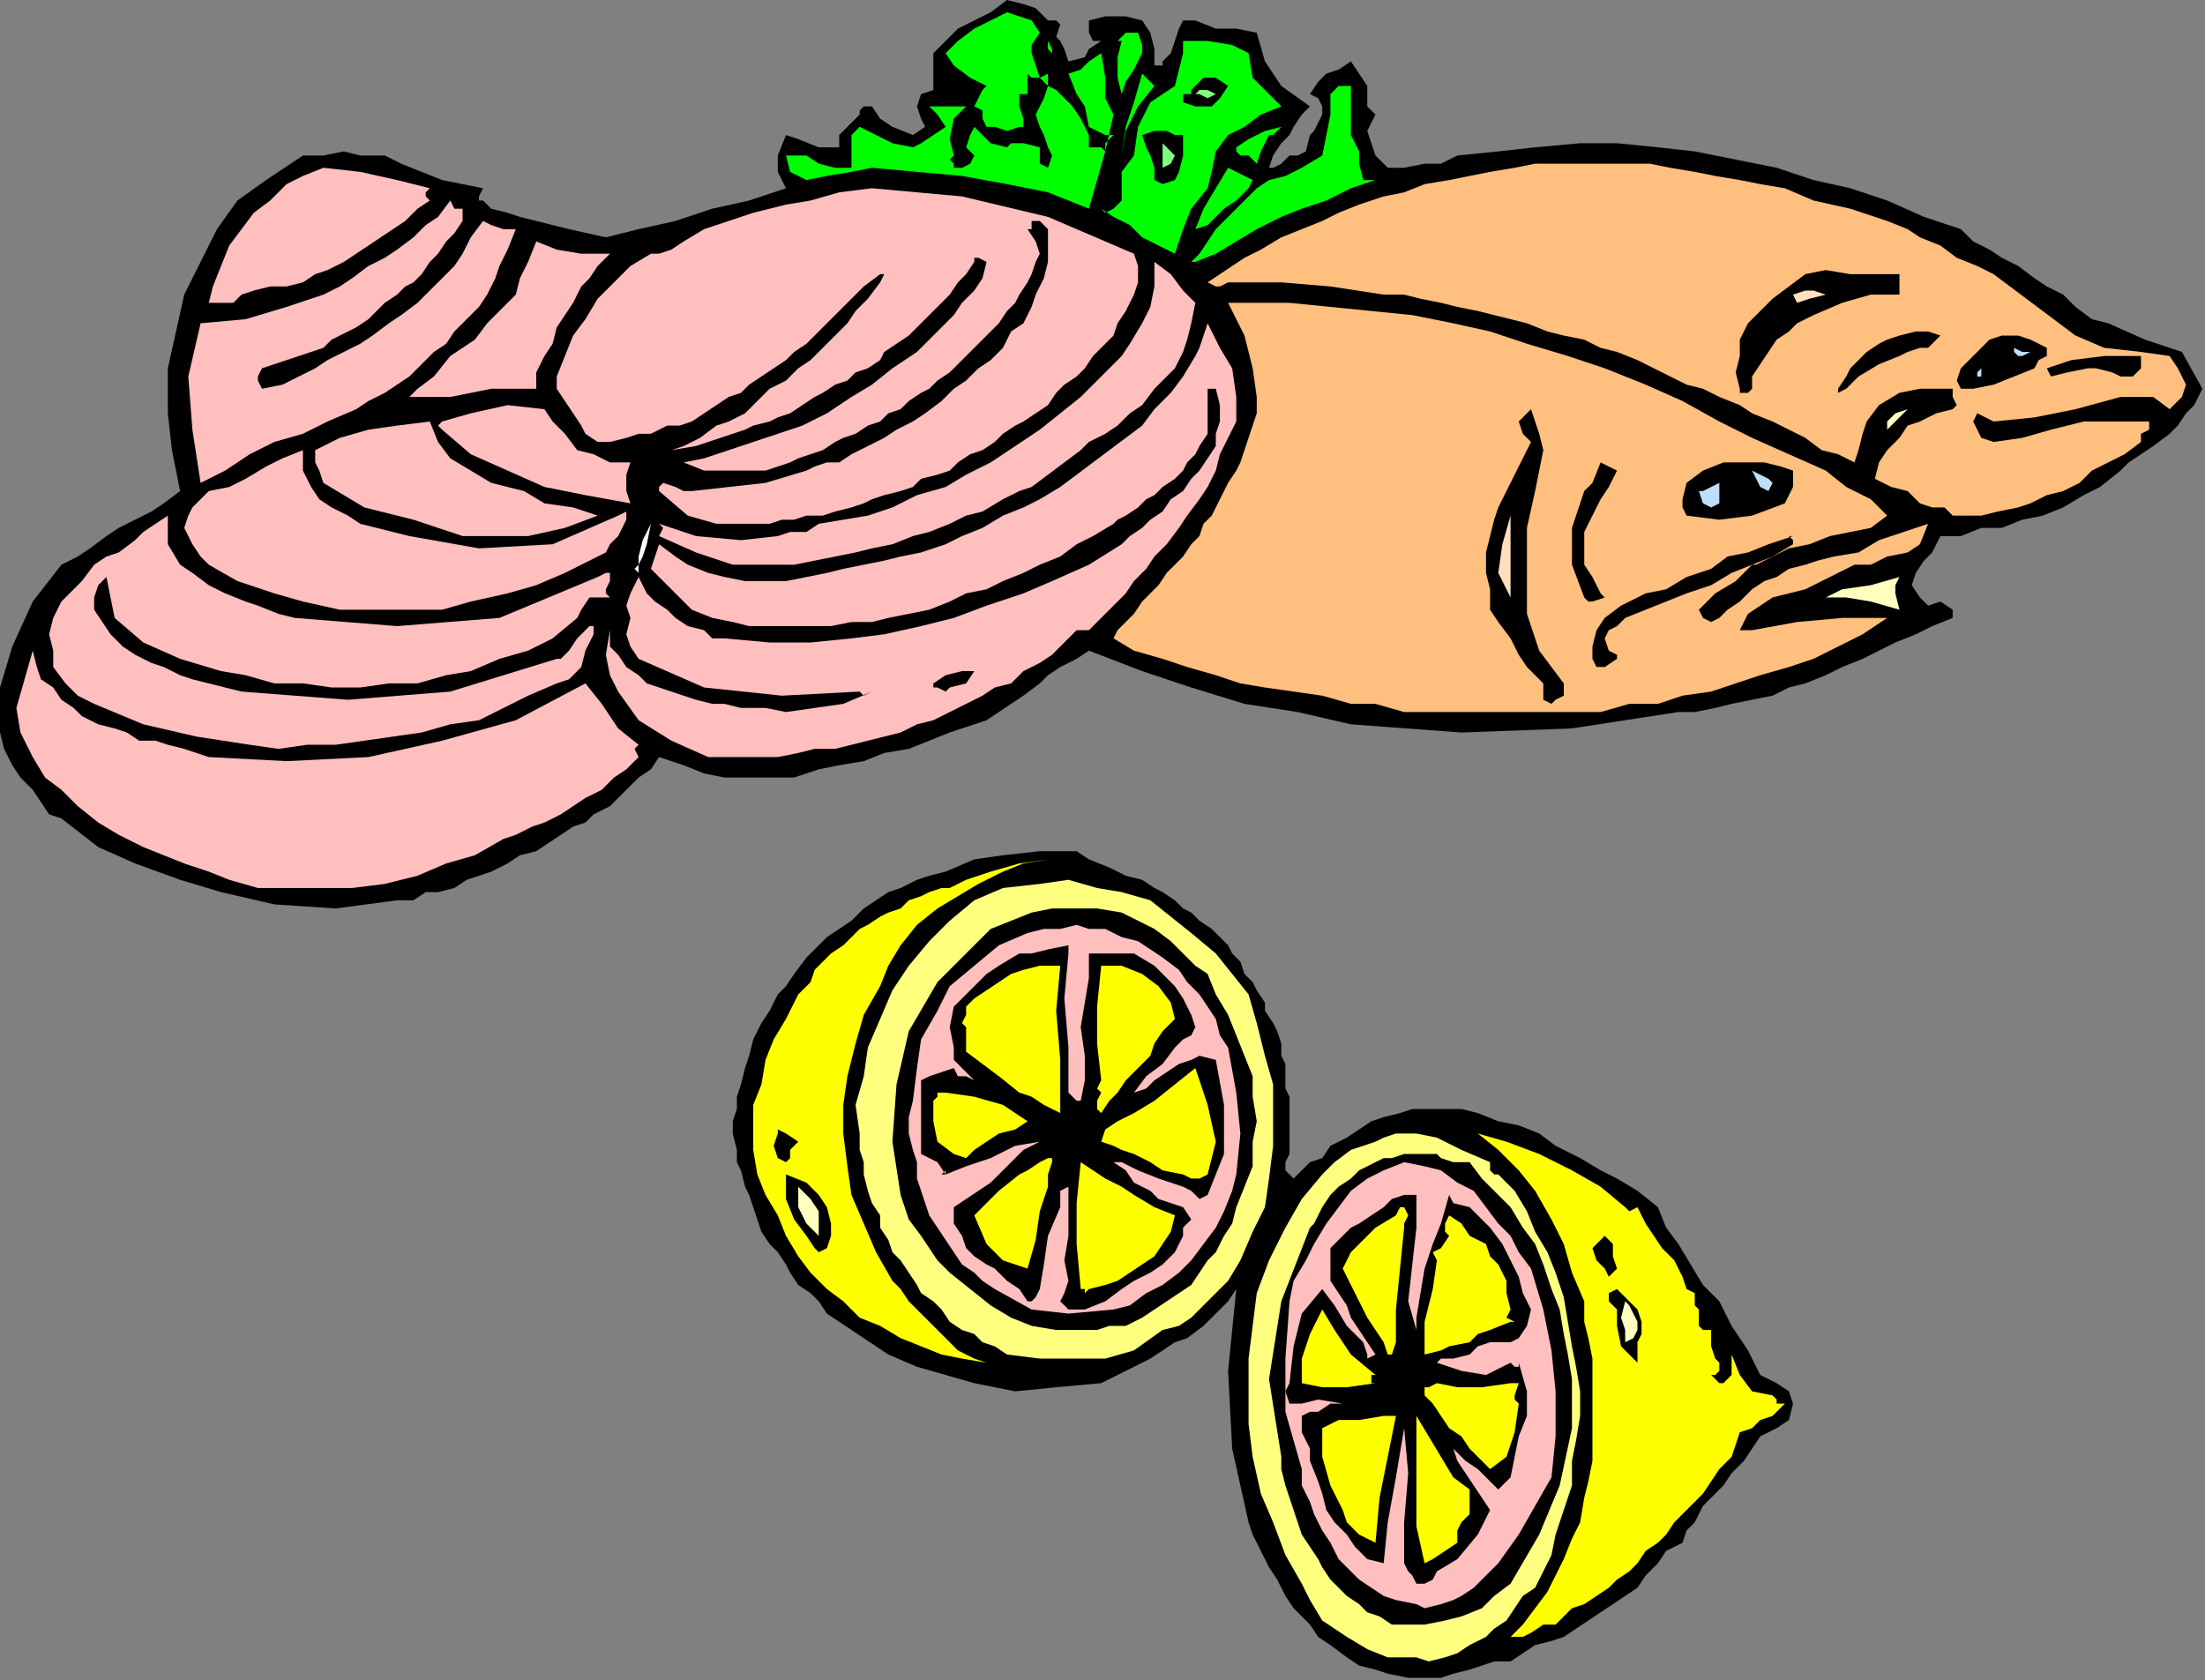
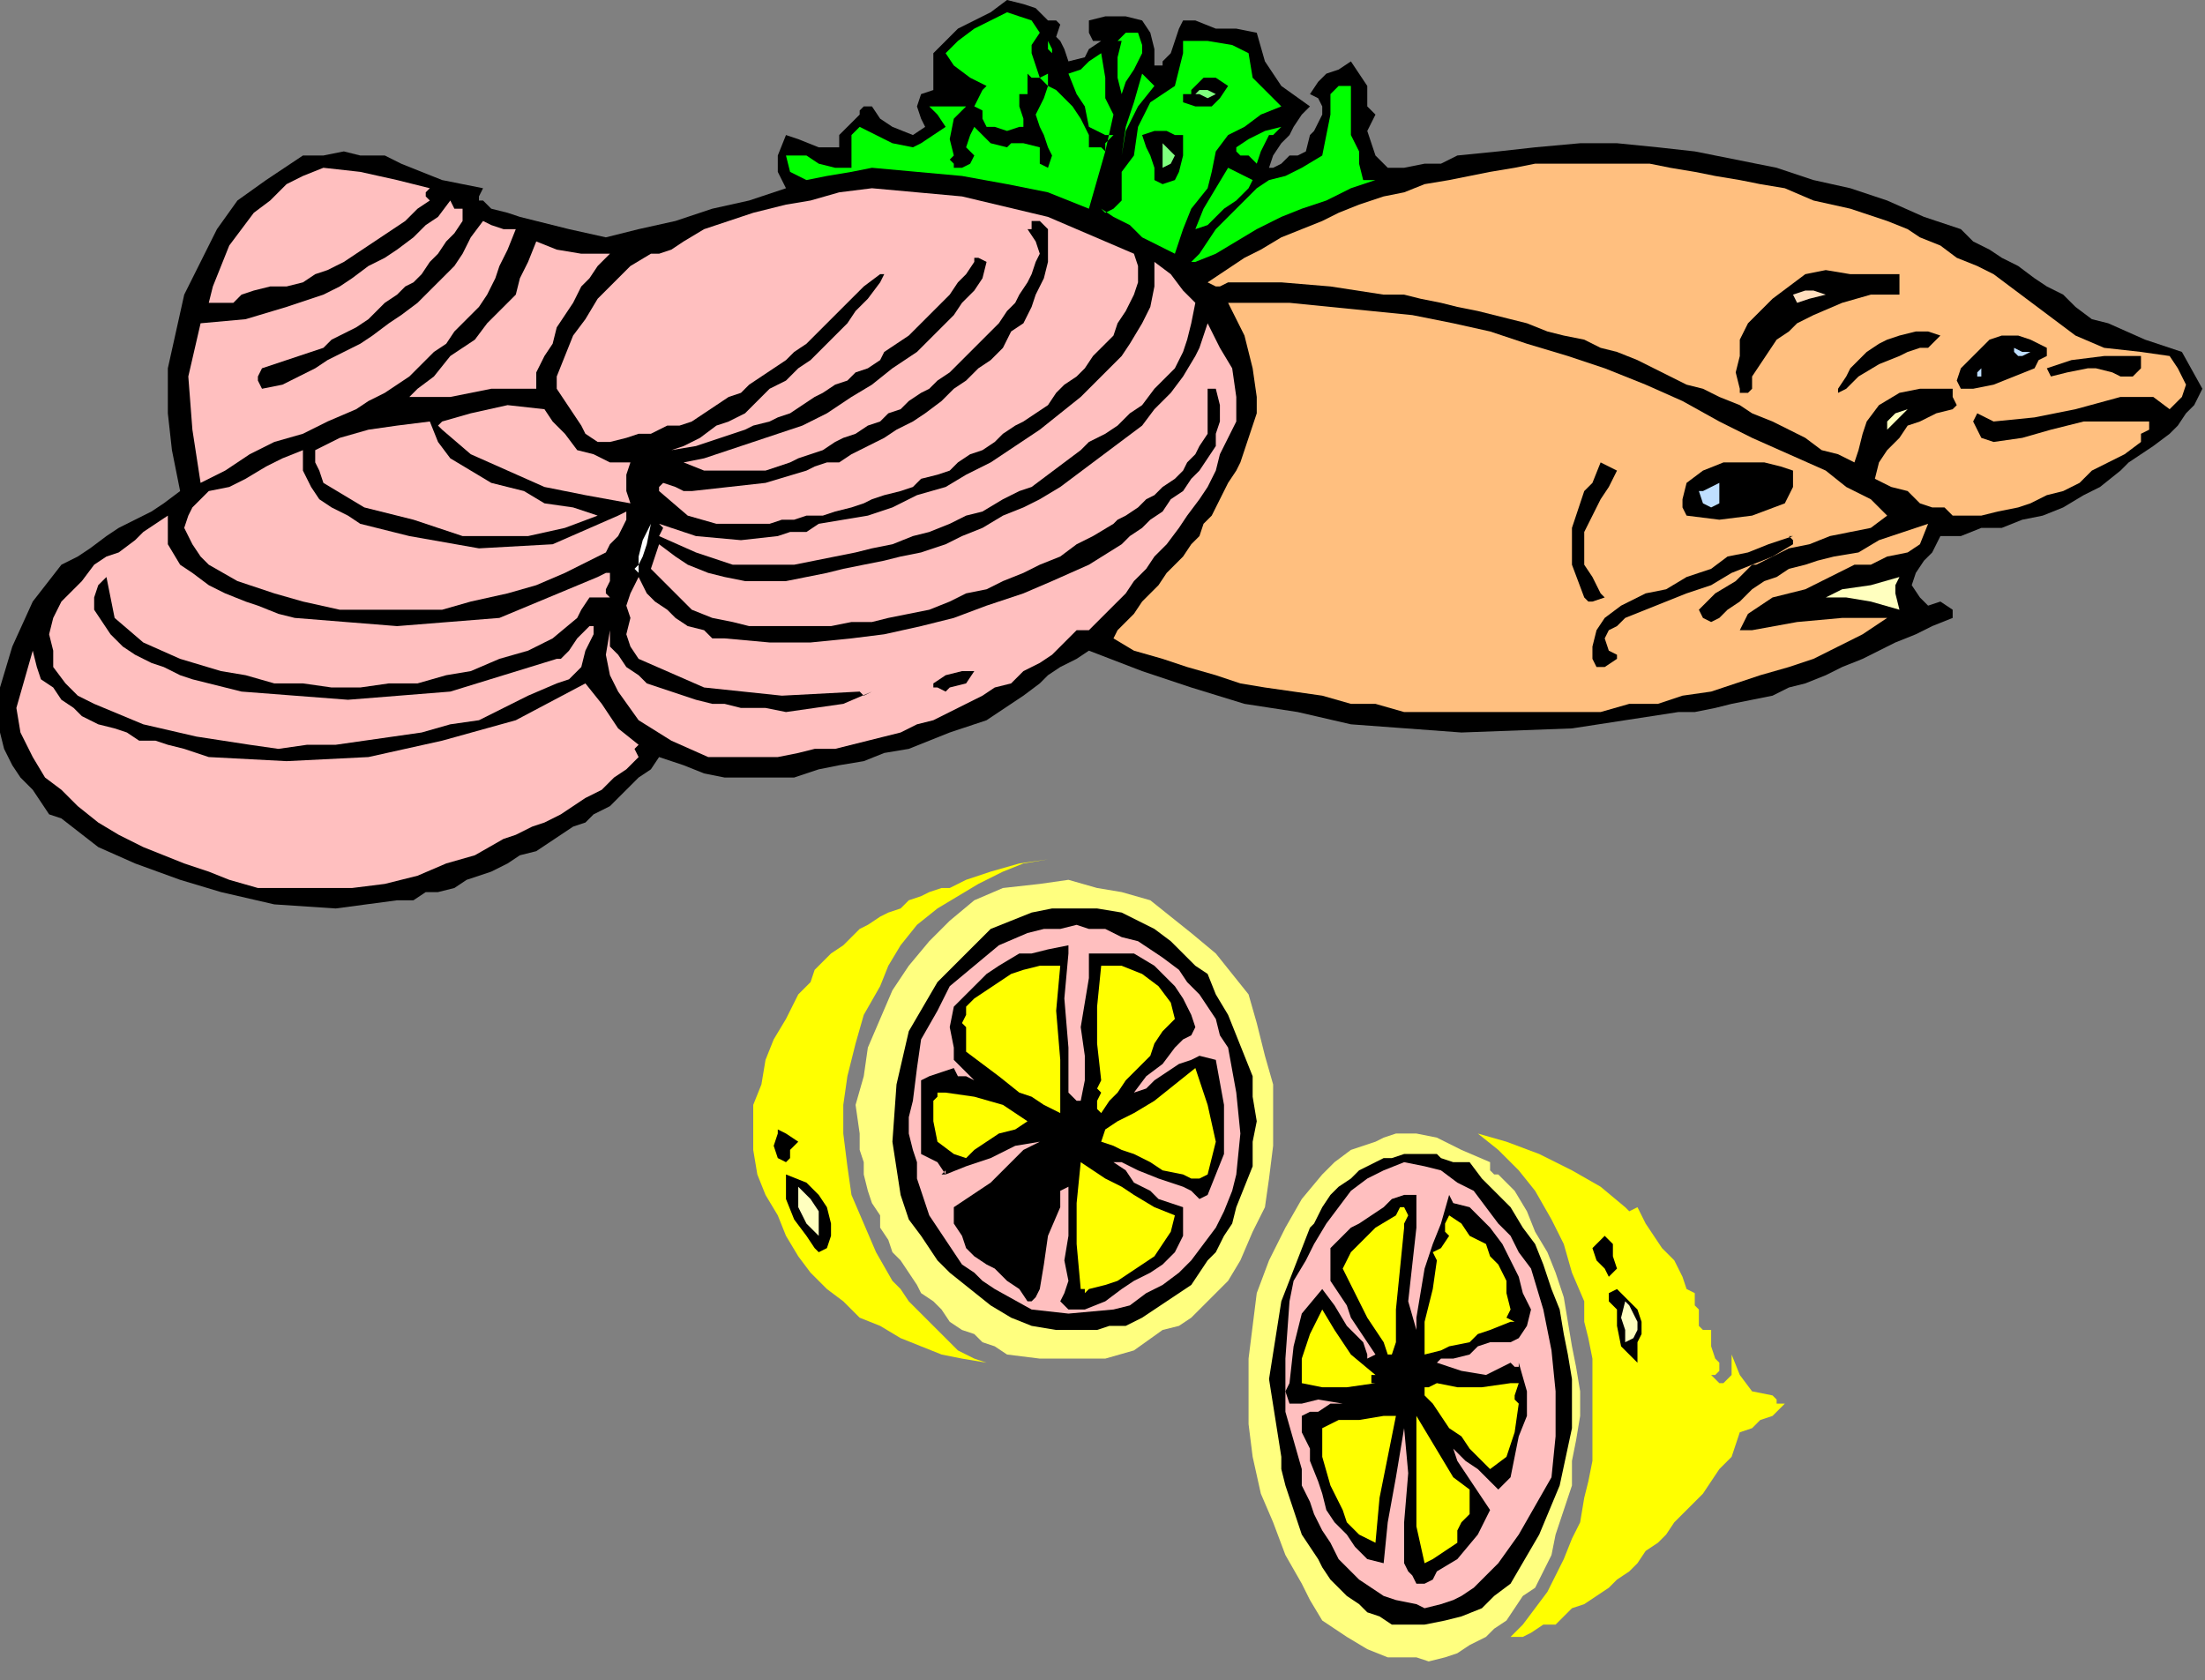
<svg xmlns="http://www.w3.org/2000/svg" xmlns:ns1="http://sodipodi.sourceforge.net/DTD/sodipodi-0.dtd" xmlns:ns2="http://www.inkscape.org/namespaces/inkscape" version="1.0" width="142.409mm" height="108.543mm" id="svg151" ns1:docname="OBSSG126.WMF">
  <rect width="100%" height="100%" fill="#808080" stroke="none" />
  <ns1:namedview pagecolor="#ffffff" bordercolor="#666666" borderopacity="1" objecttolerance="10" gridtolerance="10" guidetolerance="10" ns2:pageopacity="0" ns2:pageshadow="2" ns2:window-width="640" ns2:window-height="480" id="namedview153" />
  <defs id="defs3">
    <pattern id="WMFhbasepattern" patternUnits="userSpaceOnUse" width="6" height="6" x="0" y="0" />
  </defs>
  <path style="fill:#000000;fill-rule:evenodd;fill-opacity:1;stroke:none;" d="  M 255.81,4.995   L 257.808,4.995   L 258.807,5.994   L 257.808,8.991   L 258.807,9.99   L 258.807,9.99   L 259.807,11.988   L 260.806,14.985   L 260.806,14.985   L 260.806,14.985   L 264.803,13.986   L 265.802,11.988   L 268.8,9.99   L 268.8,9.99   L 266.801,9.99   L 265.802,7.992   L 265.802,4.995   L 265.802,4.995   L 269.799,3.996   L 274.796,3.996   L 278.793,4.995   L 278.793,4.995   L 280.791,7.992   L 281.79,11.988   L 281.79,14.985   L 281.79,14.985   L 281.79,15.984   L 283.789,15.984   L 283.789,14.985   L 283.789,14.985   L 285.787,12.987   L 286.787,9.99   L 287.786,6.993   L 288.785,4.995   L 291.783,4.995   L 291.783,4.995   L 296.779,6.993   L 301.775,6.993   L 306.772,7.992   L 306.772,7.992   L 308.77,14.985   L 312.767,20.98   L 319.762,25.975   L 319.762,25.975   L 317.764,27.973   L 315.765,30.97   L 314.766,32.968   L 314.766,32.968   L 312.767,34.966   L 310.769,37.963   L 309.77,40.96   L 309.77,40.96   L 310.769,40.96   L 312.767,39.961   L 314.766,37.963   L 314.766,37.963   L 316.764,37.963   L 318.763,36.964   L 319.762,32.968   L 319.762,32.968   L 320.761,31.969   L 321.761,29.971   L 322.76,27.973   L 322.76,27.973   L 322.76,25.975   L 321.761,23.977   L 319.762,22.978   L 319.762,22.978   L 321.761,19.98   L 323.759,17.982   L 326.757,16.983   L 329.755,14.985   L 329.755,14.985   L 331.753,17.982   L 333.752,20.98   L 333.752,23.977   L 333.752,25.975   L 335.75,27.973   L 335.75,27.973   L 333.752,31.969   L 334.751,34.966   L 335.75,37.963   L 335.75,37.963   L 338.748,40.96   L 342.745,40.96   L 347.741,39.961   L 351.738,39.961   L 355.735,37.963   L 355.735,37.963   L 365.728,36.964   L 374.721,35.965   L 385.713,34.966   L 394.706,34.966   L 404.699,35.965   L 413.692,36.964   L 423.685,38.962   L 433.677,40.96   L 442.671,43.957   L 451.664,45.955   L 460.657,48.952   L 469.651,52.948   L 478.644,55.945   L 478.644,55.945   L 481.642,58.942   L 485.639,60.94   L 488.636,62.939   L 492.633,64.937   L 496.63,67.934   L 499.628,69.932   L 503.625,71.93   L 506.623,74.927   L 510.62,77.924   L 514.617,78.923   L 514.617,78.923   L 523.61,82.919   L 532.604,85.916   L 537.6,94.907   L 537.6,94.907   L 535.601,98.903   L 533.603,100.901   L 531.604,103.899   L 529.606,105.897   L 525.609,108.894   L 522.611,110.892   L 519.613,112.89   L 517.615,114.888   L 517.615,114.888   L 512.619,118.884   L 508.622,120.882   L 503.625,123.879   L 498.629,125.877   L 493.633,126.876   L 488.636,128.874   L 483.64,128.874   L 478.644,130.872   L 473.648,130.872   L 473.648,130.872   L 471.649,134.868   L 469.651,136.866   L 467.652,139.863   L 466.653,142.86   L 468.651,145.858   L 468.651,145.858   L 470.65,147.856   L 473.648,146.857   L 476.645,148.855   L 476.645,148.855   L 476.645,150.853   L 476.645,150.853   L 476.645,150.853   L 476.645,150.853   L 471.649,152.851   L 467.652,154.849   L 462.656,156.847   L 458.659,158.845   L 454.662,160.843   L 449.665,162.841   L 445.668,164.839   L 440.672,166.837   L 436.675,167.836   L 432.678,169.834   L 427.682,170.833   L 422.685,171.832   L 418.688,172.831   L 413.692,173.83   L 409.695,173.83   L 409.695,173.83   L 383.714,177.826   L 356.735,178.825   L 329.755,176.827   L 329.755,176.827   L 316.764,173.83   L 303.774,171.832   L 290.784,167.836   L 278.793,163.84   L 265.802,158.845   L 265.802,158.845   L 262.804,160.843   L 258.807,162.841   L 255.81,164.839   L 253.811,166.837   L 249.814,169.834   L 246.816,171.832   L 243.819,173.83   L 240.821,175.828   L 237.823,176.827   L 237.823,176.827   L 231.828,178.825   L 226.831,180.823   L 221.835,182.821   L 215.839,183.82   L 210.843,185.819   L 204.848,186.818   L 199.851,187.817   L 193.856,189.815   L 187.86,189.815   L 182.864,189.815   L 176.868,189.815   L 171.872,188.816   L 166.876,186.818   L 160.88,184.82   L 160.88,184.82   L 158.882,187.817   L 155.884,189.815   L 153.886,191.813   L 150.888,194.81   L 148.889,196.808   L 144.892,198.806   L 142.894,200.804   L 139.896,201.803   L 136.898,203.801   L 133.9,205.799   L 130.903,207.797   L 126.906,208.796   L 123.908,210.794   L 119.911,212.792   L 116.913,213.791   L 113.915,214.79   L 110.917,216.788   L 106.92,217.787   L 103.923,217.787   L 100.925,219.785   L 96.928,219.785   L 96.928,219.785   L 81.939,221.783   L 66.95,220.784   L 53.96,217.787   L 53.96,217.787   L 43.967,214.79   L 32.975,210.794   L 23.982,206.798   L 14.989,199.805   L 14.989,199.805   L 11.991,198.806   L 9.993,195.809   L 7.994,192.812   L 4.996,189.815   L 2.998,186.818   L 0.999,182.821   L 0,178.825   L 0,178.825   L 0,167.836   L 2.998,157.846   L 7.994,146.857   L 14.989,137.865   L 14.989,137.865   L 18.986,135.867   L 21.984,133.869   L 25.981,130.872   L 28.978,128.874   L 32.975,126.876   L 36.972,124.878   L 39.97,122.88   L 43.967,119.883   L 43.967,119.883   L 41.969,109.893   L 40.97,100.901   L 40.97,89.912   L 40.97,89.912   L 42.968,80.921   L 44.967,71.93   L 48.964,63.938   L 52.961,55.945   L 57.957,48.952   L 64.952,43.957   L 73.945,37.963   L 73.945,37.963   L 78.941,37.963   L 83.938,36.964   L 87.935,37.963   L 93.93,37.963   L 97.927,39.961   L 102.923,41.959   L 107.92,43.957   L 112.916,44.956   L 117.912,45.955   L 117.912,45.955   L 116.913,47.953   L 116.913,48.952   L 117.912,48.952   L 117.912,48.952   L 119.911,50.95   L 123.908,51.949   L 126.906,52.948   L 130.903,53.947   L 130.903,53.947   L 138.897,55.945   L 147.89,57.943   L 155.884,55.945   L 155.884,55.945   L 164.877,53.947   L 173.871,50.95   L 182.864,48.952   L 191.857,45.955   L 191.857,45.955   L 189.859,41.959   L 189.859,37.963   L 191.857,32.968   L 191.857,32.968   L 194.855,33.967   L 199.851,35.965   L 204.848,35.965   L 204.848,35.965   L 204.848,32.968   L 206.846,30.97   L 209.844,27.973   L 209.844,27.973   L 209.844,26.974   L 210.843,25.975   L 212.842,25.975   L 212.842,25.975   L 214.84,28.972   L 217.838,30.97   L 222.834,32.968   L 222.834,32.968   L 225.832,30.97   L 224.833,28.972   L 223.833,25.975   L 224.833,22.978   L 224.833,22.978   L 227.83,21.979   L 227.83,18.981   L 227.83,14.985   L 227.83,12.987   L 227.83,12.987   L 230.828,9.99   L 233.826,6.993   L 237.823,4.995   L 241.82,2.997   L 245.817,0   L 245.817,0   L 249.814,0.999   L 252.812,1.998   L 255.81,4.995  z " id="path5" />
  <path style="fill:#00ff00;fill-rule:evenodd;fill-opacity:1;stroke:none;" d="  M 253.811,7.992   L 251.813,10.989   L 251.813,12.987   L 252.812,15.984   L 253.811,18.981   L 255.81,20.98   L 257.808,21.979   L 259.807,23.977   L 261.805,25.975   L 263.804,28.972   L 264.803,30.97   L 265.802,32.968   L 265.802,32.968   L 265.802,34.966   L 265.802,35.965   L 268.8,35.965   L 268.8,35.965   L 269.799,36.964   L 269.799,34.966   L 271.798,32.968   L 271.798,32.968   L 269.799,32.968   L 267.801,31.969   L 265.802,30.97   L 265.802,30.97   L 264.803,25.975   L 262.804,22.978   L 260.806,17.982   L 260.806,17.982   L 263.804,16.983   L 265.802,14.985   L 268.8,12.987   L 268.8,12.987   L 269.799,18.981   L 269.799,23.977   L 271.798,27.973   L 271.798,27.973   L 269.799,36.964   L 267.801,43.957   L 265.802,50.95   L 265.802,50.95   L 255.81,46.954   L 245.817,44.956   L 234.825,42.958   L 223.833,41.959   L 212.842,40.96   L 212.842,40.96   L 207.845,41.959   L 201.85,42.958   L 196.854,43.957   L 196.854,43.957   L 194.855,42.958   L 192.857,41.959   L 191.857,37.963   L 191.857,37.963   L 192.857,37.963   L 194.855,37.963   L 196.854,37.963   L 196.854,37.963   L 199.851,39.961   L 203.848,40.96   L 207.845,40.96   L 207.845,40.96   L 207.845,36.964   L 207.845,32.968   L 209.844,30.97   L 209.844,30.97   L 213.841,32.968   L 217.838,34.966   L 222.834,35.965   L 222.834,35.965   L 224.833,34.966   L 227.83,32.968   L 230.828,30.97   L 230.828,30.97   L 228.83,27.973   L 226.831,25.975   L 230.828,25.975   L 230.828,25.975   L 231.828,25.975   L 231.828,25.975   L 235.825,25.975   L 235.825,25.975   L 232.827,28.972   L 231.828,33.967   L 232.827,37.963   L 232.827,37.963   L 231.828,38.962   L 232.827,39.961   L 232.827,40.96   L 232.827,40.96   L 234.825,40.96   L 236.824,39.961   L 237.823,37.963   L 237.823,37.963   L 235.825,35.965   L 236.824,32.968   L 237.823,30.97   L 237.823,30.97   L 239.822,32.968   L 241.82,34.966   L 245.817,35.965   L 245.817,35.965   L 246.816,34.966   L 249.814,34.966   L 253.811,35.965   L 253.811,35.965   L 253.811,37.963   L 253.811,39.961   L 255.81,40.96   L 255.81,40.96   L 256.809,37.963   L 255.81,35.965   L 254.81,32.968   L 253.811,30.97   L 252.812,27.973   L 253.811,25.975   L 253.811,25.975   L 254.81,23.977   L 255.81,20.98   L 255.81,17.982   L 255.81,17.982   L 253.811,18.981   L 251.813,18.981   L 250.813,17.982   L 250.813,17.982   L 250.813,20.98   L 250.813,22.978   L 248.815,22.978   L 248.815,22.978   L 248.815,25.975   L 249.814,28.972   L 249.814,30.97   L 248.815,30.97   L 248.815,30.97   L 245.817,31.969   L 242.819,30.97   L 240.821,30.97   L 240.821,30.97   L 239.822,28.972   L 239.822,26.974   L 237.823,25.975   L 237.823,25.975   L 238.822,23.977   L 239.822,21.979   L 240.821,20.98   L 240.821,20.98   L 236.824,18.981   L 232.827,15.984   L 230.828,12.987   L 230.828,12.987   L 233.826,9.99   L 237.823,6.993   L 241.82,4.995   L 245.817,2.997   L 245.817,2.997   L 248.815,3.996   L 251.813,4.995   L 253.811,7.992  z " id="path7" />
  <path style="fill:#00ff00;fill-rule:evenodd;fill-opacity:1;stroke:none;" d="  M 278.793,12.987   L 276.794,16.983   L 274.796,19.98   L 273.796,22.978   L 273.796,22.978   L 272.797,18.981   L 272.797,13.986   L 273.796,9.99   L 273.796,9.99   L 272.797,9.99   L 274.796,7.992   L 276.794,7.992   L 276.794,7.992   L 277.793,7.992   L 278.793,10.989   L 278.793,12.987  z " id="path9" />
  <path style="fill:#00ff00;fill-rule:evenodd;fill-opacity:1;stroke:none;" d="  M 258.807,14.985   L 256.809,12.987   L 255.81,11.988   L 255.81,9.99   L 255.81,9.99   L 256.809,11.988   L 256.809,12.987   L 258.807,14.985  z " id="path11" />
  <path style="fill:#00ff00;fill-rule:evenodd;fill-opacity:1;stroke:none;" d="  M 304.773,12.987   L 305.772,18.981   L 308.77,21.979   L 312.767,25.975   L 312.767,25.975   L 307.771,27.973   L 303.774,30.97   L 299.777,32.968   L 299.777,32.968   L 296.779,36.964   L 295.78,41.959   L 294.781,45.955   L 294.781,45.955   L 290.784,50.95   L 288.785,55.945   L 286.787,61.94   L 286.787,61.94   L 282.79,59.941   L 278.793,57.943   L 275.795,54.946   L 271.798,52.948   L 268.8,50.95   L 268.8,50.95   L 269.799,51.949   L 271.798,50.95   L 273.796,48.952   L 273.796,48.952   L 273.796,44.956   L 273.796,41.959   L 276.794,37.963   L 276.794,37.963   L 277.793,30.97   L 280.791,24.976   L 286.787,20.98   L 286.787,20.98   L 287.786,16.983   L 288.785,12.987   L 288.785,9.99   L 288.785,9.99   L 294.781,9.99   L 300.776,10.989   L 304.773,12.987  z " id="path13" />
  <path style="fill:#00ff00;fill-rule:evenodd;fill-opacity:1;stroke:none;" d="  M 281.79,20.98   L 277.793,25.975   L 274.796,31.969   L 273.796,37.963   L 273.796,37.963   L 274.796,30.97   L 276.794,24.976   L 278.793,17.982   L 278.793,17.982   L 279.792,18.981   L 280.791,19.98   L 281.79,20.98  z " id="path15" />
  <path style="fill:#000000;fill-rule:evenodd;fill-opacity:1;stroke:none;" d="  M 299.777,20.98   L 297.778,23.977   L 295.78,25.975   L 294.781,25.975   L 294.781,25.975   L 291.783,25.975   L 288.785,24.976   L 288.785,22.978   L 288.785,22.978   L 290.784,22.978   L 290.784,21.979   L 291.783,20.98   L 291.783,20.98   L 293.781,18.981   L 296.779,18.981   L 299.777,20.98  z " id="path17" />
  <path style="fill:#00ff00;fill-rule:evenodd;fill-opacity:1;stroke:none;" d="  M 329.755,22.978   L 329.755,25.975   L 329.755,29.971   L 329.755,32.968   L 329.755,32.968   L 331.753,36.964   L 331.753,39.961   L 332.752,43.957   L 332.752,43.957   L 333.752,43.957   L 334.751,43.957   L 335.75,43.957   L 335.75,43.957   L 329.755,45.955   L 323.759,48.952   L 317.764,50.95   L 312.767,52.948   L 306.772,55.945   L 301.775,58.942   L 296.779,61.94   L 291.783,63.938   L 291.783,63.938   L 290.784,63.938   L 292.782,61.94   L 294.781,58.942   L 294.781,58.942   L 296.779,55.945   L 298.778,53.947   L 301.775,50.95   L 303.774,48.952   L 306.772,45.955   L 309.77,43.957   L 309.77,43.957   L 313.767,42.958   L 317.764,40.96   L 322.76,37.963   L 322.76,37.963   L 323.759,32.968   L 324.758,27.973   L 324.758,22.978   L 324.758,22.978   L 326.757,20.98   L 329.755,20.98   L 329.755,22.978  z " id="path19" />
  <path style="fill:#7fff7f;fill-rule:evenodd;fill-opacity:1;stroke:none;" d="  M 296.779,22.978   L 294.781,23.977   L 292.782,22.978   L 291.783,22.978   L 291.783,22.978   L 292.782,21.979   L 294.781,21.979   L 296.779,22.978  z " id="path21" />
  <path style="fill:#00ff00;fill-rule:evenodd;fill-opacity:1;stroke:none;" d="  M 309.77,32.968   L 307.771,36.964   L 306.772,39.961   L 304.773,37.963   L 304.773,37.963   L 302.775,37.963   L 301.775,36.964   L 301.775,35.965   L 301.775,35.965   L 304.773,33.967   L 308.77,31.969   L 312.767,30.97   L 312.767,30.97   L 311.768,31.969   L 310.769,32.968   L 309.77,32.968  z " id="path23" />
  <path style="fill:#000000;fill-rule:evenodd;fill-opacity:1;stroke:none;" d="  M 288.785,32.968   L 288.785,37.963   L 287.786,41.959   L 286.787,43.957   L 286.787,43.957   L 283.789,44.956   L 281.79,43.957   L 281.79,40.96   L 281.79,40.96   L 280.791,37.963   L 279.792,35.965   L 278.793,32.968   L 278.793,32.968   L 281.79,31.969   L 284.788,31.969   L 286.787,32.968   L 286.787,32.968   L 287.786,32.968   L 288.785,32.968   L 288.785,32.968  z " id="path25" />
  <path style="fill:#7fff7f;fill-rule:evenodd;fill-opacity:1;stroke:none;" d="  M 283.789,40.96   L 283.789,39.961   L 283.789,37.963   L 283.789,35.965   L 283.789,35.965   L 283.789,34.966   L 285.787,36.964   L 286.787,37.963   L 286.787,37.963   L 285.787,39.961   L 285.787,39.961   L 283.789,40.96  z " id="path27" />
  <path style="fill:#ffbf7f;fill-rule:evenodd;fill-opacity:1;stroke:none;" d="  M 460.657,53.947   L 465.654,55.945   L 468.651,57.943   L 473.648,59.941   L 477.645,62.939   L 482.641,64.937   L 486.638,66.935   L 490.635,69.932   L 494.632,72.929   L 498.629,75.926   L 502.626,78.923   L 506.623,81.92   L 506.623,81.92   L 513.618,84.917   L 522.611,85.916   L 529.606,86.915   L 529.606,86.915   L 531.604,89.912   L 533.603,93.908   L 532.604,96.905   L 532.604,96.905   L 531.604,97.904   L 530.605,98.903   L 529.606,99.902   L 529.606,99.902   L 525.609,96.905   L 521.612,96.905   L 517.615,96.905   L 517.615,96.905   L 506.623,99.902   L 496.63,101.9   L 486.638,102.9   L 486.638,102.9   L 484.639,101.9   L 482.641,100.901   L 481.642,102.9   L 481.642,102.9   L 482.641,104.898   L 483.64,106.896   L 486.638,107.895   L 486.638,107.895   L 493.633,106.896   L 500.628,104.898   L 508.622,102.9   L 516.616,102.9   L 524.61,102.9   L 524.61,102.9   L 524.61,104.898   L 522.611,105.897   L 522.611,107.895   L 522.611,107.895   L 518.614,110.892   L 514.617,112.89   L 510.62,114.888   L 507.622,117.885   L 503.625,119.883   L 499.628,120.882   L 495.631,122.88   L 492.633,123.879   L 487.637,124.878   L 483.64,125.877   L 479.643,125.877   L 476.645,125.877   L 476.645,125.877   L 474.647,123.879   L 471.649,123.879   L 468.651,122.88   L 467.652,121.881   L 465.654,119.883   L 465.654,119.883   L 461.657,118.884   L 457.659,116.886   L 458.659,112.89   L 458.659,112.89   L 460.657,109.893   L 463.655,106.896   L 465.654,103.899   L 468.651,102.9   L 472.648,100.901   L 476.645,99.902   L 476.645,99.902   L 477.645,98.903   L 476.645,96.905   L 476.645,94.907   L 476.645,94.907   L 474.647,94.907   L 471.649,94.907   L 468.651,94.907   L 468.651,94.907   L 463.655,95.906   L 458.659,98.903   L 455.661,102.9   L 455.661,102.9   L 454.662,105.897   L 453.662,109.893   L 452.663,112.89   L 452.663,112.89   L 448.666,110.892   L 444.669,109.893   L 440.672,106.896   L 436.675,104.898   L 432.678,102.9   L 427.682,100.901   L 424.684,98.903   L 419.688,96.905   L 415.691,94.907   L 411.694,93.908   L 407.697,91.91   L 403.7,89.912   L 399.703,87.914   L 394.706,85.916   L 390.709,84.917   L 386.712,82.919   L 381.716,81.92   L 377.719,80.921   L 372.723,78.923   L 368.726,77.924   L 364.729,76.925   L 360.732,75.926   L 355.735,74.927   L 351.738,73.928   L 346.742,72.929   L 342.745,71.93   L 337.749,71.93   L 337.749,71.93   L 324.758,69.932   L 312.767,68.933   L 299.777,68.933   L 299.777,68.933   L 297.778,69.932   L 296.779,69.932   L 294.781,68.933   L 294.781,68.933   L 294.781,69.932   L 294.781,69.932   L 294.781,68.933   L 294.781,68.933   L 297.778,66.935   L 303.774,62.939   L 307.771,60.94   L 312.767,57.943   L 317.764,55.945   L 322.76,53.947   L 326.757,51.949   L 331.753,49.951   L 337.749,47.953   L 342.745,46.954   L 347.741,44.956   L 353.737,43.957   L 358.733,42.958   L 363.729,41.959   L 369.725,40.96   L 374.721,39.961   L 379.717,39.961   L 385.713,39.961   L 391.709,39.961   L 396.705,39.961   L 402.7,39.961   L 407.697,40.96   L 413.692,41.959   L 418.688,42.958   L 424.684,43.957   L 429.68,44.956   L 435.676,45.955   L 435.676,45.955   L 442.671,48.952   L 451.664,50.95   L 460.657,53.947  z " id="path29" />
  <path style="fill:#00ff00;fill-rule:evenodd;fill-opacity:1;stroke:none;" d="  M 304.773,45.955   L 301.775,48.952   L 298.778,50.95   L 296.779,52.948   L 294.781,54.946   L 291.783,55.945   L 291.783,55.945   L 293.781,50.95   L 296.779,45.955   L 299.777,40.96   L 299.777,40.96   L 301.775,41.959   L 305.772,43.957   L 304.773,45.955  z " id="path31" />
  <path style="fill:#ffbfbf;fill-rule:evenodd;fill-opacity:1;stroke:none;" d="  M 104.922,45.955   L 103.923,46.954   L 103.923,47.953   L 104.922,48.952   L 104.922,48.952   L 101.924,50.95   L 98.926,53.947   L 95.929,55.945   L 92.931,57.943   L 89.933,59.941   L 86.935,61.94   L 83.938,63.938   L 79.941,65.936   L 76.943,66.935   L 73.945,68.933   L 69.948,69.932   L 65.951,69.932   L 61.954,70.931   L 58.956,71.93   L 58.956,71.93   L 56.958,73.928   L 53.96,73.928   L 50.962,73.928   L 50.962,73.928   L 51.961,69.932   L 53.96,64.937   L 55.958,59.941   L 58.956,55.945   L 61.954,51.949   L 65.951,48.952   L 69.948,44.956   L 73.945,42.958   L 78.941,40.96   L 78.941,40.96   L 87.935,41.959   L 96.928,43.957   L 104.922,45.955  z " id="path33" />
  <path style="fill:#ffbfbf;fill-rule:evenodd;fill-opacity:1;stroke:none;" d="  M 276.794,61.94   L 277.793,64.937   L 277.793,68.933   L 276.794,71.93   L 274.796,75.926   L 272.797,78.923   L 271.798,81.92   L 271.798,81.92   L 268.8,84.917   L 266.801,86.915   L 264.803,89.912   L 262.804,91.91   L 259.807,93.908   L 257.808,95.906   L 255.81,98.903   L 252.812,100.901   L 249.814,102.9   L 247.816,103.899   L 244.818,105.897   L 242.819,107.895   L 239.822,109.893   L 236.824,110.892   L 233.826,112.89   L 231.828,114.888   L 228.83,115.887   L 224.833,116.886   L 222.834,118.884   L 219.836,119.883   L 215.839,120.882   L 212.842,121.881   L 210.843,122.88   L 207.845,123.879   L 203.848,124.878   L 200.851,125.877   L 196.854,125.877   L 193.856,126.876   L 190.858,126.876   L 187.86,127.875   L 183.863,127.875   L 183.863,127.875   L 174.87,127.875   L 167.875,125.877   L 160.88,119.883   L 160.88,119.883   L 160.88,118.884   L 161.88,117.885   L 164.877,118.884   L 166.876,119.883   L 168.874,119.883   L 168.874,119.883   L 177.868,118.884   L 186.861,117.885   L 196.854,114.888   L 196.854,114.888   L 198.852,113.889   L 201.85,112.89   L 204.848,112.89   L 204.848,112.89   L 207.845,110.892   L 211.842,108.894   L 215.839,106.896   L 218.837,104.898   L 222.834,102.9   L 225.832,100.901   L 229.829,97.904   L 232.827,94.907   L 235.825,92.909   L 238.822,89.912   L 241.82,87.914   L 244.818,84.917   L 246.816,80.921   L 249.814,78.923   L 251.813,74.927   L 252.812,71.93   L 254.81,67.934   L 255.81,63.938   L 255.81,63.938   L 255.81,61.94   L 255.81,59.941   L 255.81,55.945   L 255.81,55.945   L 255.81,55.945   L 254.81,54.946   L 253.811,53.947   L 253.811,53.947   L 251.813,53.947   L 251.813,55.945   L 250.813,55.945   L 250.813,55.945   L 252.812,58.942   L 253.811,61.94   L 252.812,63.938   L 251.813,66.935   L 250.813,68.933   L 250.813,68.933   L 248.815,71.93   L 247.816,73.928   L 245.817,75.926   L 243.819,78.923   L 241.82,80.921   L 239.822,82.919   L 237.823,84.917   L 235.825,86.915   L 233.826,88.913   L 231.828,90.911   L 228.83,92.909   L 226.831,94.907   L 224.833,95.906   L 221.835,97.904   L 219.836,99.902   L 216.839,100.901   L 214.84,102.9   L 211.842,103.899   L 208.845,105.897   L 205.847,106.896   L 203.848,107.895   L 200.851,109.893   L 197.853,110.892   L 194.855,111.891   L 192.857,112.89   L 189.859,113.889   L 186.861,114.888   L 183.863,114.888   L 183.863,114.888   L 177.868,114.888   L 171.872,114.888   L 166.876,112.89   L 166.876,112.89   L 171.872,111.891   L 177.868,109.893   L 183.863,107.895   L 189.859,105.897   L 195.854,103.899   L 201.85,100.901   L 207.845,96.905   L 212.842,93.908   L 217.838,89.912   L 223.833,85.916   L 227.83,81.92   L 232.827,76.925   L 232.827,76.925   L 234.825,73.928   L 237.823,70.931   L 239.822,67.934   L 240.821,63.938   L 240.821,63.938   L 238.822,62.939   L 237.823,62.939   L 237.823,63.938   L 237.823,63.938   L 235.825,66.935   L 233.826,68.933   L 231.828,71.93   L 229.829,73.928   L 227.83,75.926   L 225.832,77.924   L 223.833,79.922   L 221.835,81.92   L 218.837,83.918   L 215.839,85.916   L 214.84,87.914   L 211.842,89.912   L 208.845,90.911   L 206.846,92.909   L 203.848,93.908   L 200.851,95.906   L 198.852,96.905   L 195.854,98.903   L 192.857,100.901   L 189.859,101.9   L 187.86,102.9   L 183.863,103.899   L 181.865,104.898   L 181.865,104.898   L 175.869,106.896   L 169.874,108.894   L 163.878,109.893   L 163.878,109.893   L 166.876,108.894   L 170.873,106.896   L 174.87,103.899   L 177.868,102.9   L 181.865,100.901   L 184.862,97.904   L 187.86,94.907   L 191.857,92.909   L 194.855,89.912   L 197.853,87.914   L 200.851,84.917   L 203.848,81.92   L 206.846,78.923   L 208.845,75.926   L 211.842,72.929   L 214.84,68.933   L 214.84,68.933   L 214.84,68.933   L 215.839,66.935   L 214.84,66.935   L 214.84,66.935   L 210.843,69.932   L 207.845,72.929   L 204.848,75.926   L 201.85,78.923   L 201.85,78.923   L 198.852,81.92   L 196.854,83.918   L 193.856,85.916   L 191.857,87.914   L 188.859,89.912   L 185.862,91.91   L 182.864,93.908   L 180.865,95.906   L 177.868,96.905   L 174.87,98.903   L 171.872,100.901   L 168.874,102.9   L 165.877,103.899   L 162.879,103.899   L 158.882,105.897   L 155.884,105.897   L 152.886,106.896   L 148.889,107.895   L 145.891,107.895   L 145.891,107.895   L 142.894,105.897   L 141.894,103.899   L 139.896,100.901   L 137.897,97.904   L 135.899,94.907   L 135.899,91.91   L 135.899,91.91   L 137.897,86.915   L 139.896,81.92   L 142.894,77.924   L 145.891,72.929   L 149.888,68.933   L 153.886,64.937   L 158.882,61.94   L 158.882,61.94   L 160.88,61.94   L 163.878,60.94   L 166.876,58.942   L 166.876,58.942   L 171.872,55.945   L 177.868,53.947   L 183.863,51.949   L 191.857,49.951   L 197.853,48.952   L 204.848,46.954   L 212.842,45.955   L 212.842,45.955   L 234.825,47.953   L 255.81,52.948   L 276.794,61.94  z " id="path35" />
  <path style="fill:#ffbfbf;fill-rule:evenodd;fill-opacity:1;stroke:none;" d="  M 112.916,53.947   L 110.917,56.944   L 108.919,58.942   L 106.92,61.94   L 104.922,63.938   L 102.923,66.935   L 100.925,68.933   L 98.926,69.932   L 96.928,71.93   L 93.93,73.928   L 91.932,75.926   L 89.933,77.924   L 86.935,79.922   L 84.937,80.921   L 80.94,82.919   L 78.941,84.917   L 75.943,85.916   L 72.946,86.915   L 69.948,87.914   L 66.95,88.913   L 63.952,89.912   L 63.952,89.912   L 62.953,91.91   L 62.953,92.909   L 63.952,94.907   L 63.952,94.907   L 68.949,93.908   L 72.946,91.91   L 76.943,89.912   L 76.943,89.912   L 79.941,87.914   L 83.938,85.916   L 87.935,83.918   L 90.932,81.92   L 94.929,78.923   L 97.927,76.925   L 101.924,73.928   L 104.922,70.931   L 107.92,67.934   L 110.917,64.937   L 112.916,61.94   L 114.915,57.943   L 117.912,53.947   L 117.912,53.947   L 119.911,54.946   L 122.909,55.945   L 125.906,55.945   L 125.906,55.945   L 123.908,60.94   L 121.909,64.937   L 120.91,67.934   L 118.912,71.93   L 116.913,74.927   L 113.915,77.924   L 110.917,80.921   L 108.919,83.918   L 105.921,85.916   L 102.923,88.913   L 99.926,91.91   L 96.928,93.908   L 93.93,95.906   L 89.933,97.904   L 86.935,99.902   L 86.935,99.902   L 79.941,102.9   L 73.945,105.897   L 66.95,107.895   L 60.955,110.892   L 54.959,114.888   L 48.964,117.885   L 48.964,117.885   L 46.965,104.898   L 45.966,91.91   L 48.964,78.923   L 48.964,78.923   L 59.955,77.924   L 69.948,74.927   L 78.941,71.93   L 78.941,71.93   L 82.938,69.932   L 85.936,67.934   L 89.933,64.937   L 93.93,62.939   L 96.928,60.94   L 100.925,57.943   L 103.923,54.946   L 106.92,52.948   L 109.918,48.952   L 109.918,48.952   L 110.917,50.95   L 112.916,50.95   L 112.916,53.947  z " id="path37" />
  <path style="fill:#ffbfbf;fill-rule:evenodd;fill-opacity:1;stroke:none;" d="  M 148.889,61.94   L 145.891,64.937   L 143.893,67.934   L 141.894,69.932   L 139.896,73.928   L 137.897,76.925   L 135.899,79.922   L 134.9,83.918   L 132.901,86.915   L 130.903,90.911   L 130.903,94.907   L 130.903,94.907   L 119.911,94.907   L 109.918,96.905   L 99.926,96.905   L 99.926,96.905   L 101.924,94.907   L 105.921,91.91   L 109.918,86.915   L 109.918,86.915   L 112.916,84.917   L 115.914,82.919   L 118.912,78.923   L 121.909,75.926   L 125.906,71.93   L 125.906,71.93   L 126.906,67.934   L 128.904,63.938   L 130.903,58.942   L 130.903,58.942   L 135.899,60.94   L 141.894,61.94   L 148.889,61.94  z " id="path39" />
  <path style="fill:#ffbfbf;fill-rule:evenodd;fill-opacity:1;stroke:none;" d="  M 291.783,73.928   L 290.784,78.923   L 289.784,82.919   L 288.785,85.916   L 286.787,89.912   L 283.789,92.909   L 281.79,94.907   L 278.793,98.903   L 275.795,100.901   L 272.797,103.899   L 269.799,105.897   L 265.802,107.895   L 263.804,109.893   L 263.804,109.893   L 259.807,112.89   L 255.81,115.887   L 251.813,118.884   L 248.815,119.883   L 244.818,121.881   L 239.822,124.878   L 235.825,125.877   L 231.828,127.875   L 226.831,129.873   L 222.834,130.872   L 217.838,132.87   L 212.842,133.869   L 208.845,134.868   L 203.848,135.867   L 198.852,136.866   L 193.856,137.865   L 189.859,137.865   L 189.859,137.865   L 178.867,137.865   L 169.874,134.868   L 160.88,130.872   L 160.88,130.872   L 161.88,128.874   L 161.88,128.874   L 160.88,127.875   L 160.88,127.875   L 169.874,130.872   L 180.865,131.871   L 189.859,130.872   L 189.859,130.872   L 192.857,129.873   L 196.854,129.873   L 199.851,127.875   L 199.851,127.875   L 205.847,126.876   L 211.842,125.877   L 217.838,123.879   L 223.833,120.882   L 230.828,118.884   L 235.825,115.887   L 241.82,112.89   L 247.816,108.894   L 253.811,104.898   L 258.807,100.901   L 263.804,96.905   L 268.8,91.91   L 273.796,86.915   L 273.796,86.915   L 275.795,83.918   L 278.793,78.923   L 280.791,74.927   L 281.79,69.932   L 281.79,63.938   L 281.79,63.938   L 285.787,66.935   L 288.785,70.931   L 291.783,73.928  z " id="path41" />
  <path style="fill:#000000;fill-rule:evenodd;fill-opacity:1;stroke:none;" d="  M 463.655,66.935   L 463.655,68.933   L 463.655,69.932   L 463.655,71.93   L 463.655,71.93   L 456.66,71.93   L 449.665,73.928   L 442.671,76.925   L 442.671,76.925   L 438.674,78.923   L 436.675,80.921   L 433.677,82.919   L 431.679,85.916   L 429.68,88.913   L 427.682,91.91   L 427.682,94.907   L 427.682,94.907   L 426.683,95.906   L 424.684,95.906   L 424.684,94.907   L 424.684,94.907   L 423.685,90.911   L 424.684,86.915   L 424.684,82.919   L 426.683,78.923   L 429.68,75.926   L 432.678,72.929   L 436.675,69.932   L 440.672,66.935   L 440.672,66.935   L 445.668,65.936   L 451.664,66.935   L 458.659,66.935   L 458.659,66.935   L 459.658,66.935   L 461.657,66.935   L 463.655,66.935  z " id="path43" />
  <path style="fill:#ffdfbf;fill-rule:evenodd;fill-opacity:1;stroke:none;" d="  M 445.668,71.93   L 441.671,72.929   L 438.674,73.928   L 437.674,71.93   L 437.674,71.93   L 440.672,70.931   L 442.671,70.931   L 445.668,71.93  z " id="path45" />
  <path style="fill:#ffbf7f;fill-rule:evenodd;fill-opacity:1;stroke:none;" d="  M 445.668,114.888   L 450.665,118.884   L 456.66,121.881   L 460.657,125.877   L 460.657,125.877   L 456.66,128.874   L 451.664,129.873   L 446.668,130.872   L 441.671,132.87   L 436.675,133.869   L 432.678,135.867   L 432.678,135.867   L 430.68,136.866   L 428.681,137.865   L 427.682,137.865   L 427.682,137.865   L 423.685,141.861   L 418.688,144.859   L 414.691,148.855   L 414.691,148.855   L 415.691,150.853   L 417.689,151.852   L 419.688,150.853   L 419.688,150.853   L 421.686,148.855   L 424.684,146.857   L 427.682,143.86   L 430.68,141.861   L 433.677,140.862   L 436.675,138.864   L 440.672,137.865   L 443.67,136.866   L 447.667,135.867   L 447.667,135.867   L 453.662,134.868   L 458.659,131.871   L 464.654,129.873   L 470.65,127.875   L 470.65,127.875   L 468.651,132.87   L 465.654,134.868   L 460.657,135.867   L 456.66,137.865   L 452.663,137.865   L 452.663,137.865   L 448.666,139.863   L 444.669,141.861   L 440.672,143.86   L 436.675,144.859   L 432.678,145.858   L 432.678,145.858   L 429.68,147.856   L 426.683,149.854   L 424.684,153.85   L 424.684,153.85   L 426.683,153.85   L 426.683,153.85   L 427.682,153.85   L 427.682,153.85   L 438.674,151.852   L 449.665,150.853   L 460.657,150.853   L 460.657,150.853   L 454.662,154.849   L 448.666,157.846   L 442.671,160.843   L 436.675,162.841   L 429.68,164.839   L 423.685,166.837   L 417.689,168.835   L 410.694,169.834   L 404.699,171.832   L 397.704,171.832   L 390.709,173.83   L 383.714,173.83   L 376.72,173.83   L 370.724,173.83   L 363.729,173.83   L 356.735,173.83   L 349.74,173.83   L 342.745,173.83   L 335.75,171.832   L 329.755,171.832   L 322.76,169.834   L 315.765,168.835   L 308.77,167.836   L 302.775,166.837   L 296.779,164.839   L 289.784,162.841   L 283.789,160.843   L 276.794,158.845   L 271.798,155.848   L 271.798,155.848   L 269.799,155.848   L 269.799,155.848   L 271.798,155.848   L 271.798,155.848   L 272.797,153.85   L 274.796,151.852   L 276.794,149.854   L 278.793,146.857   L 280.791,144.859   L 282.79,142.86   L 284.788,139.863   L 286.787,137.865   L 288.785,135.867   L 290.784,132.87   L 292.782,130.872   L 293.781,127.875   L 295.78,125.877   L 296.779,123.879   L 298.778,119.883   L 299.777,117.885   L 301.775,114.888   L 302.775,112.89   L 303.774,109.893   L 304.773,106.896   L 305.772,103.899   L 306.772,100.901   L 306.772,96.905   L 306.772,96.905   L 305.772,89.912   L 303.774,81.92   L 299.777,73.928   L 299.777,73.928   L 303.774,73.928   L 308.77,73.928   L 314.766,73.928   L 314.766,73.928   L 324.758,74.927   L 334.751,75.926   L 344.743,76.925   L 354.736,78.923   L 363.729,80.921   L 372.723,83.918   L 382.715,86.915   L 391.709,89.912   L 401.701,93.908   L 410.694,97.904   L 419.688,102.9   L 427.682,106.896   L 436.675,110.892   L 445.668,114.888  z " id="path47" />
  <path style="fill:#ffbfbf;fill-rule:evenodd;fill-opacity:1;stroke:none;" d="  M 301.775,102.9   L 299.777,106.896   L 297.778,110.892   L 296.779,114.888   L 294.781,118.884   L 292.782,121.881   L 289.784,125.877   L 287.786,128.874   L 284.788,132.87   L 281.79,135.867   L 279.792,138.864   L 276.794,141.861   L 274.796,144.859   L 271.798,147.856   L 268.8,150.853   L 265.802,153.85   L 265.802,153.85   L 262.804,153.85   L 261.805,154.849   L 260.806,155.848   L 260.806,155.848   L 256.809,159.844   L 253.811,161.842   L 249.814,163.84   L 246.816,166.837   L 242.819,167.836   L 239.822,169.834   L 235.825,171.832   L 231.828,173.83   L 227.83,175.828   L 223.833,176.827   L 219.836,178.825   L 215.839,179.824   L 211.842,180.823   L 207.845,181.822   L 203.848,182.821   L 198.852,182.821   L 194.855,183.82   L 189.859,184.82   L 185.862,184.82   L 181.865,184.82   L 181.865,184.82   L 172.871,184.82   L 163.878,180.823   L 155.884,175.828   L 150.888,168.835   L 150.888,168.835   L 148.889,164.839   L 147.89,159.844   L 148.889,153.85   L 148.889,153.85   L 148.889,157.846   L 150.888,159.844   L 152.886,162.841   L 155.884,164.839   L 157.883,166.837   L 160.88,167.836   L 163.878,168.835   L 166.876,169.834   L 169.874,170.833   L 173.871,171.832   L 176.868,171.832   L 176.868,171.832   L 180.865,172.831   L 186.861,172.831   L 191.857,173.83   L 191.857,173.83   L 198.852,172.831   L 205.847,171.832   L 212.842,168.835   L 212.842,168.835   L 210.843,169.834   L 210.843,169.834   L 209.844,168.835   L 209.844,168.835   L 190.858,169.834   L 171.872,167.836   L 155.884,160.843   L 155.884,160.843   L 153.886,157.846   L 152.886,154.849   L 153.886,150.853   L 153.886,150.853   L 152.886,147.856   L 153.886,144.859   L 155.884,140.862   L 155.884,140.862   L 157.883,144.859   L 159.881,146.857   L 162.879,148.855   L 164.877,150.853   L 167.875,152.851   L 171.872,153.85   L 173.871,155.848   L 176.868,155.848   L 176.868,155.848   L 187.86,156.847   L 197.853,156.847   L 207.845,155.848   L 207.845,155.848   L 215.839,154.849   L 224.833,152.851   L 232.827,150.853   L 240.821,147.856   L 249.814,144.859   L 256.809,141.861   L 265.802,137.865   L 273.796,132.87   L 273.796,132.87   L 275.795,130.872   L 278.793,128.874   L 280.791,126.876   L 283.789,124.878   L 285.787,121.881   L 288.785,119.883   L 290.784,116.886   L 292.782,114.888   L 294.781,111.891   L 296.779,108.894   L 296.779,105.897   L 297.778,102.9   L 297.778,98.903   L 296.779,94.907   L 296.779,94.907   L 295.78,94.907   L 294.781,94.907   L 294.781,94.907   L 294.781,94.907   L 294.781,97.904   L 294.781,100.901   L 294.781,103.899   L 294.781,105.897   L 292.782,108.894   L 291.783,110.892   L 289.784,112.89   L 288.785,114.888   L 286.787,116.886   L 283.789,118.884   L 281.79,120.882   L 279.792,121.881   L 277.793,123.879   L 274.796,125.877   L 272.797,126.876   L 271.798,127.875   L 271.798,127.875   L 266.801,130.872   L 262.804,132.87   L 258.807,135.867   L 253.811,137.865   L 249.814,139.863   L 244.818,141.861   L 240.821,143.86   L 235.825,144.859   L 231.828,146.857   L 226.831,148.855   L 221.835,149.854   L 216.839,150.853   L 212.842,151.852   L 207.845,151.852   L 202.849,152.851   L 197.853,152.851   L 192.857,152.851   L 187.86,152.851   L 182.864,152.851   L 178.867,151.852   L 173.871,150.853   L 173.871,150.853   L 168.874,148.855   L 164.877,144.859   L 160.88,140.862   L 160.88,140.862   L 158.882,138.864   L 159.881,135.867   L 160.88,132.87   L 160.88,132.87   L 164.877,135.867   L 167.875,137.865   L 172.871,139.863   L 176.868,140.862   L 181.865,141.861   L 186.861,141.861   L 191.857,141.861   L 196.854,140.862   L 201.85,139.863   L 205.847,138.864   L 210.843,137.865   L 215.839,136.866   L 219.836,135.867   L 219.836,135.867   L 224.833,134.868   L 230.828,132.87   L 234.825,130.872   L 239.822,128.874   L 244.818,125.877   L 249.814,123.879   L 253.811,121.881   L 258.807,118.884   L 262.804,115.887   L 266.801,112.89   L 270.799,109.893   L 274.796,106.896   L 278.793,103.899   L 281.79,99.902   L 285.787,95.906   L 288.785,91.91   L 291.783,86.915   L 291.783,86.915   L 292.782,84.917   L 293.781,81.92   L 294.781,78.923   L 294.781,78.923   L 297.778,84.917   L 300.776,89.912   L 301.775,96.905   L 301.775,102.9  z " id="path49" />
  <path style="fill:#000000;fill-rule:evenodd;fill-opacity:1;stroke:none;" d="  M 473.648,81.92   L 470.65,84.917   L 468.651,84.917   L 465.654,85.916   L 463.655,86.915   L 463.655,86.915   L 458.659,88.913   L 453.662,91.91   L 450.665,94.907   L 450.665,94.907   L 448.666,95.906   L 448.666,94.907   L 450.665,91.91   L 450.665,91.91   L 451.664,89.912   L 453.662,87.914   L 455.661,85.916   L 458.659,83.918   L 460.657,82.919   L 463.655,81.92   L 467.652,80.921   L 470.65,80.921   L 473.648,81.92  z " id="path51" />
  <path style="fill:#000000;fill-rule:evenodd;fill-opacity:1;stroke:none;" d="  M 499.628,84.917   L 499.628,86.915   L 497.63,87.914   L 496.63,89.912   L 496.63,89.912   L 491.634,91.91   L 486.638,93.908   L 481.642,94.907   L 481.642,94.907   L 478.644,94.907   L 477.645,92.909   L 478.644,89.912   L 478.644,89.912   L 480.642,87.914   L 483.64,84.917   L 485.639,82.919   L 488.636,81.92   L 488.636,81.92   L 492.633,81.92   L 495.631,82.919   L 499.628,84.917  z " id="path53" />
  <path style="fill:#bfdfff;fill-rule:evenodd;fill-opacity:1;stroke:none;" d="  M 493.633,86.915   L 492.633,86.915   L 491.634,85.916   L 491.634,84.917   L 491.634,84.917   L 493.633,85.916   L 495.631,85.916   L 493.633,86.915  z " id="path55" />
  <path style="fill:#000000;fill-rule:evenodd;fill-opacity:1;stroke:none;" d="  M 522.611,89.912   L 520.613,91.91   L 517.615,91.91   L 515.616,90.911   L 511.619,89.912   L 509.621,89.912   L 509.621,89.912   L 504.625,90.911   L 500.628,91.91   L 499.628,89.912   L 499.628,89.912   L 505.624,87.914   L 513.618,86.915   L 522.611,86.915   L 522.611,86.915   L 522.611,87.914   L 522.611,88.913   L 522.611,89.912  z " id="path57" />
  <path style="fill:#bfdfff;fill-rule:evenodd;fill-opacity:1;stroke:none;" d="  M 483.64,89.912   L 483.64,90.911   L 483.64,91.91   L 483.64,91.91   L 483.64,91.91   L 482.641,91.91   L 482.641,90.911   L 483.64,89.912   L 483.64,89.912   L 483.64,89.912   L 483.64,89.912   L 483.64,89.912  z " id="path59" />
  <path style="fill:#ffbfbf;fill-rule:evenodd;fill-opacity:1;stroke:none;" d="  M 132.901,99.902   L 134.9,102.9   L 137.897,105.897   L 140.895,109.893   L 144.892,110.892   L 148.889,112.89   L 153.886,112.89   L 153.886,112.89   L 152.886,115.887   L 152.886,119.883   L 153.886,122.88   L 153.886,122.88   L 142.894,120.882   L 132.901,118.884   L 123.908,114.888   L 114.915,110.892   L 107.92,104.898   L 107.92,104.898   L 106.92,103.899   L 107.92,102.9   L 107.92,102.9   L 107.92,102.9   L 114.915,100.901   L 123.908,98.903   L 132.901,99.902  z " id="path61" />
  <path style="fill:#ffffbf;fill-rule:evenodd;fill-opacity:1;stroke:none;" d="  M 460.657,104.898   L 460.657,102.9   L 462.656,100.901   L 465.654,99.902   L 465.654,99.902   L 463.655,101.9   L 461.657,103.899   L 460.657,104.898  z " id="path63" />
-   <path style="fill:#000000;fill-rule:evenodd;fill-opacity:1;stroke:none;" d="  M 376.72,109.893   L 374.721,119.883   L 372.723,128.874   L 372.723,139.863   L 372.723,149.854   L 375.72,158.845   L 381.716,166.837   L 381.716,166.837   L 381.716,169.834   L 379.717,170.833   L 378.718,171.832   L 378.718,171.832   L 376.72,170.833   L 376.72,168.835   L 376.72,166.837   L 376.72,166.837   L 372.723,162.841   L 370.724,159.844   L 368.726,155.848   L 368.726,155.848   L 365.728,151.852   L 363.729,148.855   L 363.729,143.86   L 363.729,143.86   L 362.73,139.863   L 362.73,134.868   L 363.729,130.872   L 364.729,126.876   L 365.728,123.879   L 367.726,119.883   L 369.725,115.887   L 371.723,111.891   L 373.722,107.895   L 373.722,107.895   L 371.723,105.897   L 370.724,102.9   L 373.722,99.902   L 373.722,99.902   L 374.721,102.9   L 375.72,105.897   L 376.72,109.893  z " id="path65" />
  <path style="fill:#ffbfbf;fill-rule:evenodd;fill-opacity:1;stroke:none;" d="  M 104.922,102.9   L 106.92,107.895   L 109.918,111.891   L 114.915,114.888   L 114.915,114.888   L 119.911,117.885   L 123.908,118.884   L 127.905,119.883   L 127.905,119.883   L 132.901,122.88   L 139.896,123.879   L 145.891,125.877   L 145.891,125.877   L 137.897,128.874   L 128.904,130.872   L 120.91,130.872   L 112.916,130.872   L 112.916,130.872   L 100.925,126.876   L 88.934,123.879   L 78.941,117.885   L 78.941,117.885   L 77.942,114.888   L 76.943,112.89   L 76.943,109.893   L 76.943,109.893   L 82.938,106.896   L 89.933,104.898   L 96.928,103.899   L 104.922,102.9  z " id="path67" />
  <path style="fill:#ffbfbf;fill-rule:evenodd;fill-opacity:1;stroke:none;" d="  M 73.945,114.888   L 75.943,118.884   L 77.942,121.881   L 80.94,123.879   L 84.937,125.877   L 87.935,127.875   L 91.932,128.874   L 95.929,129.873   L 99.926,130.872   L 99.926,130.872   L 116.913,133.869   L 134.9,132.87   L 150.888,125.877   L 150.888,125.877   L 152.886,124.878   L 152.886,126.876   L 151.887,128.874   L 150.888,130.872   L 150.888,130.872   L 148.889,132.87   L 147.89,134.868   L 145.891,135.867   L 145.891,135.867   L 137.897,139.863   L 130.903,142.86   L 123.908,144.859   L 114.915,146.857   L 107.92,148.855   L 98.926,148.855   L 90.932,148.855   L 82.938,148.855   L 73.945,146.857   L 66.95,144.859   L 57.957,141.861   L 50.962,137.865   L 50.962,137.865   L 48.964,135.867   L 46.965,132.87   L 44.967,128.874   L 45.966,125.877   L 45.966,125.877   L 46.965,123.879   L 48.964,121.881   L 50.962,119.883   L 50.962,119.883   L 55.958,118.884   L 59.955,116.886   L 64.952,113.889   L 68.949,111.891   L 73.945,109.893   L 73.945,109.893   L 73.945,111.891   L 73.945,113.889   L 73.945,114.888  z " id="path69" />
  <path style="fill:#000000;fill-rule:evenodd;fill-opacity:1;stroke:none;" d="  M 437.674,114.888   L 437.674,118.884   L 436.675,120.882   L 435.676,122.88   L 435.676,122.88   L 427.682,125.877   L 419.688,126.876   L 411.694,125.877   L 411.694,125.877   L 410.694,123.879   L 410.694,121.881   L 411.694,117.885   L 411.694,117.885   L 415.691,114.888   L 420.687,112.89   L 427.682,112.89   L 427.682,112.89   L 430.68,112.89   L 434.677,113.889   L 437.674,114.888  z " id="path71" />
  <path style="fill:#000000;fill-rule:evenodd;fill-opacity:1;stroke:none;" d="  M 394.706,114.888   L 392.708,118.884   L 390.709,121.881   L 388.711,125.877   L 386.712,129.873   L 386.712,133.869   L 386.712,137.865   L 388.711,140.862   L 388.711,140.862   L 389.71,142.86   L 390.709,144.859   L 391.709,145.858   L 391.709,145.858   L 388.711,146.857   L 387.712,146.857   L 386.712,145.858   L 386.712,145.858   L 383.714,137.865   L 383.714,128.874   L 386.712,119.883   L 386.712,119.883   L 388.711,117.885   L 390.709,112.89   L 394.706,114.888  z " id="path73" />
-   <path style="fill:#bfdfff;fill-rule:evenodd;fill-opacity:1;stroke:none;" d="  M 432.678,117.885   L 431.679,119.883   L 429.68,118.884   L 427.682,114.888   L 427.682,114.888   L 429.68,115.887   L 431.679,116.886   L 432.678,117.885  z " id="path75" />
  <path style="fill:#bfdfff;fill-rule:evenodd;fill-opacity:1;stroke:none;" d="  M 419.688,122.88   L 417.689,123.879   L 415.691,122.88   L 414.691,119.883   L 414.691,119.883   L 415.691,119.883   L 417.689,118.884   L 419.688,117.885   L 419.688,117.885   L 419.688,119.883   L 419.688,121.881   L 419.688,122.88  z " id="path77" />
-   <path style="fill:#ffdfbf;fill-rule:evenodd;fill-opacity:1;stroke:none;" d="  M 368.726,145.858   L 365.728,139.863   L 366.727,132.87   L 368.726,125.877   L 368.726,125.877   L 368.726,132.87   L 368.726,139.863   L 368.726,145.858  z " id="path79" />
  <path style="fill:#ffbfbf;fill-rule:evenodd;fill-opacity:1;stroke:none;" d="  M 40.97,132.87   L 43.967,137.865   L 46.965,139.863   L 50.962,142.86   L 54.959,144.859   L 59.955,146.857   L 62.953,147.856   L 67.949,149.854   L 71.946,150.853   L 71.946,150.853   L 96.928,152.851   L 121.909,150.853   L 145.891,140.862   L 145.891,140.862   L 147.89,139.863   L 148.889,139.863   L 148.889,139.863   L 148.889,141.861   L 147.89,143.86   L 147.89,144.859   L 148.889,145.858   L 148.889,145.858   L 143.893,145.858   L 141.894,148.855   L 140.895,150.853   L 140.895,150.853   L 134.9,155.848   L 128.904,158.845   L 121.909,160.843   L 114.915,163.84   L 108.919,164.839   L 101.924,166.837   L 94.929,166.837   L 87.935,167.836   L 80.94,167.836   L 73.945,166.837   L 66.95,166.837   L 59.955,164.839   L 53.96,163.84   L 53.96,163.84   L 43.967,160.843   L 34.974,156.847   L 27.979,150.853   L 25.981,140.862   L 25.981,140.862   L 23.982,142.86   L 22.983,145.858   L 22.983,148.855   L 22.983,148.855   L 24.981,151.852   L 26.98,154.849   L 29.978,157.846   L 32.975,159.844   L 36.972,161.842   L 39.97,162.841   L 43.967,164.839   L 46.965,165.838   L 50.962,166.837   L 54.959,167.836   L 58.956,168.835   L 58.956,168.835   L 84.937,170.833   L 109.918,168.835   L 135.899,160.843   L 135.899,160.843   L 136.898,160.843   L 138.897,158.845   L 140.895,155.848   L 142.894,153.85   L 143.893,152.851   L 144.892,152.851   L 144.892,154.849   L 142.894,158.845   L 142.894,158.845   L 141.894,162.841   L 138.897,165.838   L 135.899,166.837   L 135.899,166.837   L 128.904,169.834   L 122.909,172.831   L 116.913,175.828   L 109.918,176.827   L 102.923,178.825   L 95.929,179.824   L 88.934,180.823   L 81.939,181.822   L 74.944,181.822   L 67.949,182.821   L 60.955,181.822   L 60.955,181.822   L 47.964,179.824   L 34.974,176.827   L 22.983,171.832   L 22.983,171.832   L 18.986,169.834   L 15.988,166.837   L 12.99,162.841   L 12.99,158.845   L 12.99,158.845   L 11.991,154.849   L 12.99,150.853   L 14.989,146.857   L 16.987,144.859   L 19.985,141.861   L 22.983,137.865   L 22.983,137.865   L 22.983,137.865   L 23.982,137.865   L 22.983,137.865   L 22.983,137.865   L 25.981,135.867   L 28.978,134.868   L 32.975,131.871   L 34.974,129.873   L 37.972,127.875   L 40.97,125.877   L 40.97,125.877   L 40.97,128.874   L 40.97,130.872   L 40.97,132.87  z " id="path81" />
  <path style="fill:#ffffff;fill-rule:evenodd;fill-opacity:1;stroke:none;" d="  M 155.884,137.865   L 155.884,139.863   L 154.885,138.864   L 155.884,137.865   L 155.884,137.865   L 155.884,135.867   L 156.883,131.871   L 158.882,127.875   L 158.882,127.875   L 157.883,132.87   L 156.883,135.867   L 155.884,137.865  z " id="path83" />
  <path style="fill:#000000;fill-rule:evenodd;fill-opacity:1;stroke:none;" d="  M 437.674,132.87   L 432.678,135.867   L 427.682,137.865   L 422.685,139.863   L 417.689,142.86   L 411.694,144.859   L 406.697,146.857   L 401.701,148.855   L 396.705,150.853   L 396.705,150.853   L 394.706,152.851   L 392.708,153.85   L 391.709,155.848   L 391.709,155.848   L 392.708,158.845   L 394.706,159.844   L 394.706,160.843   L 394.706,160.843   L 391.709,162.841   L 389.71,162.841   L 388.711,160.843   L 388.711,160.843   L 388.711,157.846   L 389.71,153.85   L 391.709,150.853   L 391.709,150.853   L 395.706,147.856   L 401.701,144.859   L 406.697,143.86   L 411.694,140.862   L 411.694,140.862   L 417.689,138.864   L 421.686,135.867   L 426.683,134.868   L 431.679,132.87   L 437.674,130.872   L 437.674,130.872   L 436.675,130.872   L 437.674,131.871   L 437.674,132.87  z " id="path85" />
  <path style="fill:#ffffbf;fill-rule:evenodd;fill-opacity:1;stroke:none;" d="  M 463.655,148.855   L 456.66,146.857   L 450.665,145.858   L 445.668,145.858   L 445.668,145.858   L 449.665,143.86   L 456.66,142.86   L 463.655,140.862   L 463.655,140.862   L 462.656,142.86   L 462.656,144.859   L 463.655,148.855  z " id="path87" />
  <path style="fill:#ffbfbf;fill-rule:evenodd;fill-opacity:1;stroke:none;" d="  M 50.962,184.82   L 69.948,185.819   L 89.933,184.82   L 107.92,180.823   L 125.906,175.828   L 142.894,166.837   L 142.894,166.837   L 146.891,171.832   L 150.888,177.826   L 155.884,181.822   L 155.884,181.822   L 154.885,182.821   L 154.885,182.821   L 155.884,184.82   L 155.884,184.82   L 152.886,187.817   L 149.888,189.815   L 146.891,192.812   L 142.894,194.81   L 139.896,196.808   L 136.898,198.806   L 132.901,200.804   L 129.903,201.803   L 125.906,203.801   L 122.909,204.8   L 122.909,204.8   L 115.914,208.796   L 108.919,210.794   L 101.924,213.791   L 93.93,215.789   L 85.936,216.788   L 78.941,216.788   L 70.947,216.788   L 62.953,216.788   L 55.958,214.79   L 55.958,214.79   L 50.962,212.792   L 44.967,210.794   L 39.97,208.796   L 34.974,206.798   L 28.978,203.801   L 23.982,200.804   L 18.986,196.808   L 14.989,192.812   L 10.992,189.815   L 7.994,184.82   L 4.996,178.825   L 4.996,178.825   L 3.997,172.831   L 5.996,165.838   L 7.994,158.845   L 7.994,158.845   L 8.993,162.841   L 9.993,165.838   L 12.99,167.836   L 14.989,170.833   L 17.987,172.831   L 19.985,174.829   L 23.982,176.827   L 27.979,177.826   L 30.977,178.825   L 33.975,180.823   L 37.972,180.823   L 40.97,181.822   L 44.967,182.821   L 47.964,183.82   L 50.962,184.82  z " id="path89" />
  <path style="fill:#000000;fill-rule:evenodd;fill-opacity:1;stroke:none;" d="  M 237.823,163.84   L 235.825,166.837   L 231.828,167.836   L 230.828,168.835   L 230.828,168.835   L 228.83,167.836   L 227.83,167.836   L 227.83,166.837   L 227.83,166.837   L 230.828,164.839   L 234.825,163.84   L 237.823,163.84   L 237.823,163.84   L 237.823,163.84   L 237.823,164.839   L 237.823,163.84  z " id="path91" />
-   <path style="fill:#000000;fill-rule:evenodd;fill-opacity:1;stroke:none;" d="  M 265.802,209.795   L 270.799,211.793   L 274.796,213.791   L 278.793,214.79   L 278.793,214.79   L 281.79,216.788   L 283.789,217.787   L 286.787,219.785   L 288.785,221.783   L 290.784,222.782   L 292.782,224.78   L 295.78,226.779   L 297.778,228.777   L 299.777,230.775   L 300.776,232.773   L 302.775,234.771   L 303.774,237.768   L 305.772,239.766   L 306.772,241.764   L 308.77,244.761   L 308.77,246.759   L 310.769,249.756   L 311.768,251.754   L 312.767,254.751   L 312.767,257.748   L 313.767,259.746   L 313.767,262.743   L 313.767,265.74   L 314.766,267.739   L 314.766,270.736   L 314.766,273.733   L 314.766,276.73   L 314.766,278.728   L 314.766,281.725   L 314.766,281.725   L 313.767,283.723   L 313.767,285.721   L 314.766,286.72   L 314.766,286.72   L 315.765,287.719   L 317.764,285.721   L 319.762,283.723   L 319.762,283.723   L 322.76,282.724   L 324.758,279.727   L 328.755,277.729   L 331.753,275.731   L 334.751,273.733   L 337.749,272.734   L 341.746,271.735   L 344.743,270.736   L 348.741,270.736   L 352.738,270.736   L 356.735,270.736   L 360.732,271.735   L 360.732,271.735   L 365.728,273.733   L 370.724,274.732   L 375.72,276.73   L 379.717,279.727   L 385.713,282.724   L 390.709,285.721   L 394.706,287.719   L 399.703,290.716   L 404.699,294.712   L 404.699,294.712   L 406.697,299.707   L 409.695,303.703   L 412.693,308.699   L 415.691,313.694   L 419.688,317.69   L 419.688,317.69   L 422.685,323.684   L 426.683,329.678   L 429.68,335.672   L 429.68,335.672   L 433.677,337.67   L 436.675,339.668   L 437.674,342.665   L 437.674,342.665   L 436.675,346.661   L 433.677,348.66   L 429.68,350.658   L 429.68,350.658   L 427.682,353.655   L 425.683,356.652   L 422.685,359.649   L 420.687,362.646   L 418.688,364.644   L 415.691,367.641   L 413.692,371.637   L 411.694,373.635   L 411.694,373.635   L 410.694,376.632   L 406.697,378.63   L 404.699,381.627   L 404.699,381.627   L 401.701,384.624   L 399.703,387.621   L 396.705,389.62   L 393.707,391.618   L 390.709,393.616   L 387.712,395.614   L 384.714,397.612   L 381.716,399.61   L 378.718,400.609   L 374.721,401.608   L 371.723,403.606   L 368.726,405.604   L 364.729,405.604   L 361.731,406.603   L 358.733,407.602   L 354.736,408.601   L 351.738,409.6   L 347.741,409.6   L 347.741,409.6   L 343.744,409.6   L 338.748,408.601   L 335.75,407.602   L 331.753,406.603   L 328.755,404.605   L 324.758,401.608   L 321.761,399.61   L 319.762,396.613   L 315.765,392.617   L 313.767,389.62   L 311.768,385.623   L 309.77,382.626   L 307.771,378.63   L 305.772,374.634   L 304.773,371.637   L 304.773,371.637   L 300.776,353.655   L 299.777,334.673   L 301.775,314.693   L 301.775,314.693   L 299.777,317.69   L 296.779,320.687   L 293.781,323.684   L 289.784,326.681   L 286.787,327.68   L 286.787,327.68   L 280.791,331.676   L 274.796,334.673   L 268.8,337.67   L 268.8,337.67   L 257.808,338.669   L 247.816,339.668   L 237.823,337.67   L 237.823,337.67   L 230.828,335.672   L 223.833,333.674   L 216.839,330.677   L 210.843,326.681   L 204.848,322.685   L 204.848,322.685   L 201.85,320.687   L 199.851,317.69   L 197.853,315.692   L 194.855,313.694   L 192.857,310.697   L 191.857,308.699   L 189.859,305.701   L 187.86,303.703   L 185.862,300.706   L 184.862,297.709   L 183.863,294.712   L 182.864,291.715   L 181.865,289.717   L 180.865,285.721   L 179.866,283.723   L 179.866,280.726   L 178.867,276.73   L 178.867,273.733   L 179.866,270.736   L 179.866,267.739   L 180.865,264.741   L 181.865,260.745   L 181.865,260.745   L 182.864,257.748   L 183.863,253.752   L 185.862,249.756   L 187.86,246.759   L 189.859,242.763   L 191.857,240.765   L 193.856,237.768   L 196.854,233.772   L 198.852,231.774   L 201.85,228.777   L 204.848,226.779   L 207.845,224.78   L 210.843,221.783   L 213.841,219.785   L 216.839,217.787   L 219.836,216.788   L 223.833,214.79   L 226.831,213.791   L 230.828,212.792   L 230.828,212.792   L 237.823,209.795   L 244.818,208.796   L 253.811,207.797   L 253.811,207.797   L 257.808,207.797   L 262.804,207.797   L 265.802,209.795  z " id="path93" />
  <path style="fill:#ffff00;fill-rule:evenodd;fill-opacity:1;stroke:none;" d="  M 255.81,209.795   L 249.814,210.794   L 244.818,212.792   L 238.822,215.789   L 233.826,218.786   L 228.83,221.783   L 223.833,225.78   L 219.836,230.775   L 216.839,235.77   L 214.84,240.765   L 214.84,240.765   L 210.843,247.758   L 208.845,254.751   L 206.846,262.743   L 205.847,269.737   L 205.847,276.73   L 206.846,284.722   L 207.845,291.715   L 210.843,298.708   L 213.841,305.701   L 217.838,312.695   L 217.838,312.695   L 219.836,314.693   L 221.835,317.69   L 223.833,319.688   L 226.831,322.685   L 228.83,324.683   L 231.828,327.68   L 233.826,329.678   L 237.823,331.676   L 240.821,332.675   L 240.821,332.675   L 234.825,331.676   L 229.829,330.677   L 224.833,328.679   L 219.836,326.681   L 214.84,323.684   L 209.844,321.686   L 205.847,317.69   L 201.85,314.693   L 197.853,310.697   L 194.855,306.7   L 191.857,301.705   L 189.859,296.71   L 189.859,296.71   L 186.861,291.715   L 184.862,286.72   L 183.863,280.726   L 183.863,274.732   L 183.863,269.737   L 185.862,264.741   L 186.861,258.747   L 188.859,253.752   L 191.857,248.757   L 194.855,242.763   L 194.855,242.763   L 195.854,241.764   L 197.853,239.766   L 198.852,236.769   L 200.851,234.771   L 202.849,232.773   L 205.847,230.775   L 207.845,228.777   L 209.844,226.779   L 211.842,225.78   L 214.84,223.781   L 216.839,222.782   L 219.836,221.783   L 221.835,219.785   L 224.833,218.786   L 226.831,217.787   L 229.829,216.788   L 231.828,216.788   L 235.825,214.79   L 235.825,214.79   L 241.82,212.792   L 248.815,210.794   L 255.81,209.795  z " id="path95" />
  <path style="fill:#ffff7f;fill-rule:evenodd;fill-opacity:1;stroke:none;" d="  M 304.773,242.763   L 306.772,249.756   L 308.77,257.748   L 310.769,264.741   L 310.769,272.734   L 310.769,279.727   L 309.77,287.719   L 308.77,294.712   L 305.772,300.706   L 302.775,307.7   L 299.777,312.695   L 299.777,312.695   L 296.779,315.692   L 292.782,319.688   L 290.784,321.686   L 287.786,323.684   L 283.789,324.683   L 283.789,324.683   L 276.794,329.678   L 269.799,331.676   L 261.805,331.676   L 253.811,331.676   L 245.817,330.677   L 245.817,330.677   L 242.819,328.679   L 239.822,327.68   L 237.823,325.682   L 234.825,324.683   L 231.828,322.685   L 229.829,319.688   L 227.83,317.69   L 224.833,315.692   L 223.833,313.694   L 221.835,310.697   L 219.836,307.7   L 217.838,305.701   L 216.839,302.704   L 214.84,299.707   L 214.84,296.71   L 212.842,293.713   L 211.842,290.716   L 210.843,286.72   L 210.843,283.723   L 209.844,280.726   L 209.844,276.73   L 209.844,276.73   L 208.845,269.737   L 210.843,262.743   L 211.842,255.75   L 214.84,248.757   L 217.838,241.764   L 221.835,235.77   L 226.831,229.776   L 231.828,224.78   L 237.823,219.785   L 237.823,219.785   L 244.818,216.788   L 253.811,215.789   L 260.806,214.79   L 260.806,214.79   L 267.801,216.788   L 273.796,217.787   L 280.791,219.785   L 285.787,223.781   L 290.784,227.778   L 296.779,232.773   L 300.776,237.768   L 304.773,242.763  z " id="path97" />
  <path style="fill:#000000;fill-rule:evenodd;fill-opacity:1;stroke:none;" d="  M 294.781,237.768   L 296.779,242.763   L 299.777,247.758   L 301.775,252.753   L 303.774,257.748   L 305.772,262.743   L 305.772,267.739   L 306.772,273.733   L 305.772,278.728   L 305.772,284.722   L 303.774,289.717   L 301.775,294.712   L 301.775,294.712   L 300.776,298.708   L 298.778,301.705   L 296.779,305.701   L 294.781,307.7   L 292.782,310.697   L 290.784,313.694   L 287.786,315.692   L 284.788,317.69   L 281.79,319.688   L 278.793,321.686   L 274.796,323.684   L 270.799,323.684   L 267.801,324.683   L 263.804,324.683   L 263.804,324.683   L 257.808,324.683   L 251.813,323.684   L 246.816,321.686   L 241.82,318.689   L 236.824,314.693   L 231.828,310.697   L 228.83,307.7   L 224.833,301.705   L 221.835,297.709   L 219.836,291.715   L 219.836,291.715   L 217.838,278.728   L 218.837,264.741   L 221.835,251.754   L 228.83,239.766   L 237.823,230.775   L 237.823,230.775   L 241.82,226.779   L 246.816,224.78   L 251.813,222.782   L 256.809,221.783   L 262.804,221.783   L 267.801,221.783   L 273.796,222.782   L 273.796,222.782   L 277.793,224.78   L 281.79,226.779   L 285.787,229.776   L 288.785,232.773   L 291.783,235.77   L 294.781,237.768  z " id="path99" />
  <path style="fill:#ffbfbf;fill-rule:evenodd;fill-opacity:1;stroke:none;" d="  M 299.777,255.75   L 301.775,266.74   L 302.775,276.73   L 301.775,286.72   L 301.775,286.72   L 300.776,290.716   L 298.778,295.711   L 296.779,299.707   L 293.781,303.703   L 290.784,307.7   L 287.786,310.697   L 283.789,313.694   L 279.792,315.692   L 275.795,318.689   L 271.798,319.688   L 271.798,319.688   L 260.806,320.687   L 251.813,319.688   L 242.819,314.693   L 242.819,314.693   L 239.822,312.695   L 237.823,310.697   L 234.825,308.699   L 232.827,305.701   L 230.828,302.704   L 228.83,299.707   L 226.831,296.71   L 225.832,293.713   L 224.833,290.716   L 223.833,287.719   L 223.833,283.723   L 222.834,280.726   L 221.835,276.73   L 221.835,272.734   L 222.834,268.738   L 222.834,268.738   L 223.833,260.745   L 224.833,253.752   L 228.83,246.759   L 231.828,240.765   L 237.823,235.77   L 243.819,230.775   L 250.813,227.778   L 250.813,227.778   L 254.81,226.779   L 258.807,226.779   L 262.804,225.78   L 265.802,226.779   L 269.799,226.779   L 273.796,228.777   L 277.793,229.776   L 280.791,231.774   L 283.789,233.772   L 287.786,236.769   L 289.784,239.766   L 292.782,242.763   L 294.781,245.76   L 296.779,248.757   L 297.778,252.753   L 299.777,255.75  z " id="path101" />
-   <path style="fill:#000000;fill-rule:evenodd;fill-opacity:1;stroke:none;" d="  M 260.806,232.773   L 259.807,243.762   L 260.806,255.75   L 260.806,266.74   L 260.806,266.74   L 261.805,267.739   L 262.804,268.738   L 263.804,268.738   L 263.804,268.738   L 264.803,263.742   L 264.803,257.748   L 263.804,250.755   L 263.804,250.755   L 264.803,244.761   L 265.802,238.767   L 265.802,232.773   L 265.802,232.773   L 271.798,232.773   L 276.794,232.773   L 281.79,235.77   L 281.79,235.77   L 283.789,237.768   L 286.787,240.765   L 288.785,243.762   L 290.784,247.758   L 291.783,250.755   L 291.783,250.755   L 290.784,252.753   L 288.785,253.752   L 286.787,255.75   L 286.787,255.75   L 283.789,259.746   L 279.792,262.743   L 276.794,266.74   L 276.794,266.74   L 276.794,266.74   L 276.794,266.74   L 276.794,266.74   L 276.794,266.74   L 279.792,265.74   L 281.79,263.742   L 284.788,261.744   L 287.786,259.746   L 290.784,258.747   L 292.782,257.748   L 296.779,258.747   L 296.779,258.747   L 298.778,269.737   L 298.778,281.725   L 294.781,291.715   L 294.781,291.715   L 292.782,292.714   L 290.784,290.716   L 288.785,289.717   L 288.785,289.717   L 282.79,287.719   L 277.793,285.721   L 273.796,283.723   L 273.796,283.723   L 272.797,283.723   L 271.798,283.723   L 271.798,283.723   L 271.798,283.723   L 274.796,285.721   L 276.794,288.718   L 280.791,290.716   L 282.79,292.714   L 285.787,293.713   L 288.785,294.712   L 288.785,294.712   L 290.784,297.709   L 288.785,299.707   L 288.785,301.705   L 288.785,301.705   L 286.787,305.701   L 283.789,308.699   L 280.791,310.697   L 276.794,312.695   L 273.796,314.693   L 273.796,314.693   L 269.799,317.69   L 264.803,319.688   L 260.806,319.688   L 260.806,319.688   L 258.807,317.69   L 259.807,315.692   L 260.806,312.695   L 260.806,312.695   L 259.807,307.7   L 260.806,301.705   L 260.806,295.711   L 260.806,289.717   L 260.806,289.717   L 258.807,290.716   L 258.807,292.714   L 258.807,294.712   L 258.807,294.712   L 255.81,301.705   L 254.81,308.699   L 253.811,314.693   L 253.811,314.693   L 252.812,316.691   L 251.813,317.69   L 250.813,317.69   L 250.813,317.69   L 248.815,314.693   L 245.817,312.695   L 242.819,309.698   L 242.819,309.698   L 240.821,308.699   L 237.823,306.7   L 235.825,304.702   L 235.825,304.702   L 234.825,301.705   L 232.827,298.708   L 232.827,294.712   L 232.827,294.712   L 235.825,292.714   L 238.822,290.716   L 241.82,288.718   L 244.818,285.721   L 246.816,283.723   L 249.814,280.726   L 253.811,278.728   L 253.811,278.728   L 247.816,279.727   L 241.82,282.724   L 235.825,284.722   L 230.828,286.72   L 230.828,286.72   L 229.829,286.72   L 230.828,285.721   L 230.828,286.72   L 230.828,286.72   L 228.83,283.723   L 226.831,282.724   L 224.833,281.725   L 224.833,281.725   L 224.833,275.731   L 224.833,269.737   L 224.833,263.742   L 224.833,263.742   L 226.831,262.743   L 229.829,261.744   L 232.827,260.745   L 232.827,260.745   L 233.826,262.743   L 235.825,262.743   L 237.823,263.742   L 237.823,263.742   L 235.825,261.744   L 232.827,258.747   L 232.827,255.75   L 232.827,255.75   L 231.828,250.755   L 232.827,245.76   L 237.823,240.765   L 237.823,240.765   L 240.821,237.768   L 243.819,235.77   L 248.815,232.773   L 248.815,232.773   L 251.813,232.773   L 255.81,231.774   L 260.806,230.775   L 260.806,230.775   L 260.806,230.775   L 260.806,232.773   L 260.806,232.773  z " id="path103" />
+   <path style="fill:#000000;fill-rule:evenodd;fill-opacity:1;stroke:none;" d="  M 260.806,232.773   L 259.807,243.762   L 260.806,255.75   L 260.806,266.74   L 260.806,266.74   L 261.805,267.739   L 262.804,268.738   L 263.804,268.738   L 263.804,268.738   L 264.803,263.742   L 264.803,257.748   L 263.804,250.755   L 263.804,250.755   L 264.803,244.761   L 265.802,238.767   L 265.802,232.773   L 265.802,232.773   L 271.798,232.773   L 276.794,232.773   L 281.79,235.77   L 281.79,235.77   L 283.789,237.768   L 286.787,240.765   L 288.785,243.762   L 290.784,247.758   L 291.783,250.755   L 291.783,250.755   L 290.784,252.753   L 288.785,253.752   L 286.787,255.75   L 286.787,255.75   L 283.789,259.746   L 279.792,262.743   L 276.794,266.74   L 276.794,266.74   L 276.794,266.74   L 276.794,266.74   L 276.794,266.74   L 276.794,266.74   L 279.792,265.74   L 281.79,263.742   L 284.788,261.744   L 287.786,259.746   L 290.784,258.747   L 292.782,257.748   L 296.779,258.747   L 296.779,258.747   L 298.778,269.737   L 298.778,281.725   L 294.781,291.715   L 294.781,291.715   L 292.782,292.714   L 290.784,290.716   L 288.785,289.717   L 288.785,289.717   L 282.79,287.719   L 277.793,285.721   L 273.796,283.723   L 273.796,283.723   L 272.797,283.723   L 271.798,283.723   L 271.798,283.723   L 271.798,283.723   L 274.796,285.721   L 276.794,288.718   L 280.791,290.716   L 282.79,292.714   L 285.787,293.713   L 288.785,294.712   L 288.785,294.712   L 288.785,299.707   L 288.785,301.705   L 288.785,301.705   L 286.787,305.701   L 283.789,308.699   L 280.791,310.697   L 276.794,312.695   L 273.796,314.693   L 273.796,314.693   L 269.799,317.69   L 264.803,319.688   L 260.806,319.688   L 260.806,319.688   L 258.807,317.69   L 259.807,315.692   L 260.806,312.695   L 260.806,312.695   L 259.807,307.7   L 260.806,301.705   L 260.806,295.711   L 260.806,289.717   L 260.806,289.717   L 258.807,290.716   L 258.807,292.714   L 258.807,294.712   L 258.807,294.712   L 255.81,301.705   L 254.81,308.699   L 253.811,314.693   L 253.811,314.693   L 252.812,316.691   L 251.813,317.69   L 250.813,317.69   L 250.813,317.69   L 248.815,314.693   L 245.817,312.695   L 242.819,309.698   L 242.819,309.698   L 240.821,308.699   L 237.823,306.7   L 235.825,304.702   L 235.825,304.702   L 234.825,301.705   L 232.827,298.708   L 232.827,294.712   L 232.827,294.712   L 235.825,292.714   L 238.822,290.716   L 241.82,288.718   L 244.818,285.721   L 246.816,283.723   L 249.814,280.726   L 253.811,278.728   L 253.811,278.728   L 247.816,279.727   L 241.82,282.724   L 235.825,284.722   L 230.828,286.72   L 230.828,286.72   L 229.829,286.72   L 230.828,285.721   L 230.828,286.72   L 230.828,286.72   L 228.83,283.723   L 226.831,282.724   L 224.833,281.725   L 224.833,281.725   L 224.833,275.731   L 224.833,269.737   L 224.833,263.742   L 224.833,263.742   L 226.831,262.743   L 229.829,261.744   L 232.827,260.745   L 232.827,260.745   L 233.826,262.743   L 235.825,262.743   L 237.823,263.742   L 237.823,263.742   L 235.825,261.744   L 232.827,258.747   L 232.827,255.75   L 232.827,255.75   L 231.828,250.755   L 232.827,245.76   L 237.823,240.765   L 237.823,240.765   L 240.821,237.768   L 243.819,235.77   L 248.815,232.773   L 248.815,232.773   L 251.813,232.773   L 255.81,231.774   L 260.806,230.775   L 260.806,230.775   L 260.806,230.775   L 260.806,232.773   L 260.806,232.773  z " id="path103" />
  <path style="fill:#ffff00;fill-rule:evenodd;fill-opacity:1;stroke:none;" d="  M 258.807,235.77   L 257.808,246.759   L 258.807,258.747   L 258.807,271.735   L 258.807,271.735   L 254.81,269.737   L 251.813,267.739   L 248.815,266.74   L 248.815,266.74   L 243.819,262.743   L 239.822,259.746   L 235.825,256.749   L 235.825,250.755   L 235.825,250.755   L 234.825,249.756   L 235.825,247.758   L 235.825,245.76   L 235.825,245.76   L 237.823,243.762   L 240.821,241.764   L 243.819,239.766   L 246.816,237.768   L 249.814,236.769   L 253.811,235.77   L 258.807,235.77  z " id="path105" />
  <path style="fill:#ffff00;fill-rule:evenodd;fill-opacity:1;stroke:none;" d="  M 273.796,235.77   L 278.793,237.768   L 282.79,240.765   L 285.787,244.761   L 286.787,248.757   L 286.787,248.757   L 283.789,251.754   L 281.79,254.751   L 280.791,257.748   L 277.793,260.745   L 274.796,263.742   L 272.797,266.74   L 270.799,268.738   L 268.8,271.735   L 268.8,271.735   L 267.801,270.736   L 267.801,268.738   L 268.8,266.74   L 268.8,266.74   L 268.8,266.74   L 267.801,265.74   L 268.8,263.742   L 268.8,263.742   L 267.801,254.751   L 267.801,245.76   L 268.8,235.77   L 268.8,235.77   L 269.799,235.77   L 271.798,235.77   L 273.796,235.77  z " id="path107" />
  <path style="fill:#ffff00;fill-rule:evenodd;fill-opacity:1;stroke:none;" d="  M 294.781,286.72   L 292.782,287.719   L 290.784,287.719   L 288.785,286.72   L 288.785,286.72   L 283.789,285.721   L 280.791,283.723   L 276.794,281.725   L 276.794,281.725   L 273.796,280.726   L 271.798,279.727   L 268.8,278.728   L 268.8,278.728   L 269.799,275.731   L 272.797,273.733   L 276.794,271.735   L 276.794,271.735   L 281.79,268.738   L 286.787,264.741   L 291.783,260.745   L 291.783,260.745   L 294.781,269.737   L 296.779,278.728   L 294.781,286.72  z " id="path109" />
  <path style="fill:#ffff00;fill-rule:evenodd;fill-opacity:1;stroke:none;" d="  M 250.813,273.733   L 247.816,275.731   L 243.819,276.73   L 240.821,278.728   L 240.821,278.728   L 237.823,280.726   L 235.825,282.724   L 232.827,281.725   L 232.827,281.725   L 228.83,278.728   L 227.83,273.733   L 227.83,268.738   L 227.83,268.738   L 228.83,267.739   L 228.83,266.74   L 230.828,266.74   L 230.828,266.74   L 237.823,267.739   L 244.818,269.737   L 250.813,273.733  z " id="path111" />
  <path style="fill:#000000;fill-rule:evenodd;fill-opacity:1;stroke:none;" d="  M 194.855,278.728   L 192.857,280.726   L 192.857,282.724   L 191.857,283.723   L 191.857,283.723   L 189.859,282.724   L 188.859,279.727   L 189.859,276.73   L 189.859,276.73   L 189.859,275.731   L 191.857,276.73   L 194.855,278.728  z " id="path113" />
  <path style="fill:#ffff7f;fill-rule:evenodd;fill-opacity:1;stroke:none;" d="  M 365.728,286.72   L 369.725,290.716   L 372.723,295.711   L 374.721,300.706   L 377.719,305.701   L 379.717,310.697   L 381.716,316.691   L 382.715,322.685   L 383.714,328.679   L 384.714,333.674   L 385.713,339.668   L 385.713,345.662   L 384.714,351.657   L 383.714,356.652   L 383.714,362.646   L 381.716,368.64   L 379.717,374.634   L 378.718,379.629   L 376.72,383.625   L 376.72,383.625   L 374.721,387.621   L 371.723,389.62   L 369.725,392.617   L 367.726,395.614   L 364.729,397.612   L 362.73,399.61   L 358.733,401.608   L 355.735,403.606   L 352.738,404.605   L 348.741,405.604   L 345.743,404.605   L 345.743,404.605   L 338.748,404.605   L 333.752,402.607   L 328.755,399.61   L 322.76,395.614   L 319.762,390.619   L 317.764,386.622   L 317.764,386.622   L 313.767,379.629   L 310.769,371.637   L 307.771,364.644   L 305.772,355.653   L 304.773,347.66   L 304.773,339.668   L 304.773,331.676   L 305.772,323.684   L 306.772,315.692   L 309.77,307.7   L 313.767,299.707   L 317.764,292.714   L 322.76,286.72   L 322.76,286.72   L 325.758,283.723   L 329.755,280.726   L 335.75,278.728   L 335.75,278.728   L 337.749,277.729   L 340.746,276.73   L 345.743,276.73   L 345.743,276.73   L 350.739,277.729   L 356.735,280.726   L 363.729,283.723   L 363.729,283.723   L 363.729,285.721   L 364.729,286.72   L 365.728,286.72  z " id="path115" />
  <path style="fill:#ffff00;fill-rule:evenodd;fill-opacity:1;stroke:none;" d="  M 396.705,294.712   L 397.704,295.711   L 397.704,295.711   L 399.703,294.712   L 399.703,294.712   L 401.701,298.708   L 403.7,301.705   L 405.698,304.702   L 408.696,307.7   L 410.694,311.696   L 411.694,314.693   L 411.694,314.693   L 413.692,315.692   L 413.692,318.689   L 414.691,319.688   L 414.691,319.688   L 414.691,323.684   L 415.691,324.683   L 417.689,324.683   L 417.689,324.683   L 417.689,328.679   L 418.688,331.676   L 419.688,332.675   L 419.688,332.675   L 419.688,334.673   L 418.688,335.672   L 417.689,335.672   L 417.689,335.672   L 419.688,337.67   L 420.687,337.67   L 422.685,335.672   L 422.685,335.672   L 422.685,333.674   L 422.685,331.676   L 422.685,330.677   L 422.685,330.677   L 424.684,335.672   L 427.682,339.668   L 432.678,340.667   L 432.678,340.667   L 433.677,341.666   L 433.677,342.665   L 435.676,342.665   L 435.676,342.665   L 432.678,345.662   L 429.68,346.661   L 427.682,348.66   L 427.682,348.66   L 424.684,349.659   L 423.685,352.656   L 422.685,355.653   L 422.685,355.653   L 419.688,358.65   L 417.689,361.647   L 415.691,364.644   L 413.692,366.642   L 410.694,369.639   L 408.696,371.637   L 406.697,374.634   L 404.699,376.632   L 401.701,378.63   L 399.703,381.627   L 397.704,383.625   L 394.706,385.623   L 392.708,387.621   L 389.71,389.62   L 386.712,391.618   L 383.714,392.617   L 381.716,394.615   L 381.716,394.615   L 379.717,396.613   L 377.719,396.613   L 376.72,396.613   L 376.72,396.613   L 373.722,398.611   L 371.723,399.61   L 368.726,399.61   L 368.726,399.61   L 371.723,396.613   L 374.721,392.617   L 377.719,388.62   L 379.717,384.624   L 381.716,380.628   L 383.714,375.633   L 385.713,371.637   L 386.712,365.643   L 387.712,361.647   L 388.711,356.652   L 388.711,351.657   L 388.711,346.661   L 388.711,341.666   L 388.711,336.671   L 388.711,331.676   L 387.712,326.681   L 386.712,322.685   L 386.712,317.69   L 386.712,317.69   L 383.714,310.697   L 381.716,303.703   L 378.718,297.709   L 374.721,290.716   L 370.724,285.721   L 365.728,280.726   L 360.732,276.73   L 360.732,276.73   L 367.726,278.728   L 375.72,281.725   L 383.714,285.721   L 390.709,289.717   L 396.705,294.712  z " id="path117" />
  <path style="fill:#000000;fill-rule:evenodd;fill-opacity:1;stroke:none;" d="  M 368.726,294.712   L 371.723,299.707   L 374.721,303.703   L 376.72,308.699   L 378.718,314.693   L 380.717,319.688   L 381.716,325.682   L 382.715,330.677   L 383.714,336.671   L 383.714,342.665   L 383.714,348.66   L 383.714,348.66   L 380.717,362.646   L 375.72,374.634   L 368.726,386.622   L 368.726,386.622   L 364.729,389.62   L 361.731,392.617   L 356.735,394.615   L 352.738,395.614   L 347.741,396.613   L 342.745,396.613   L 342.745,396.613   L 339.747,396.613   L 336.749,394.615   L 333.752,393.616   L 331.753,391.618   L 328.755,389.62   L 326.757,387.621   L 324.758,385.623   L 322.76,382.626   L 321.761,380.628   L 319.762,377.631   L 317.764,374.634   L 316.764,371.637   L 315.765,368.64   L 314.766,365.643   L 313.767,362.646   L 312.767,358.65   L 312.767,355.653   L 312.767,355.653   L 309.77,336.671   L 312.767,317.69   L 319.762,299.707   L 319.762,299.707   L 320.761,298.708   L 321.761,296.71   L 322.76,294.712   L 322.76,294.712   L 324.758,291.715   L 326.757,289.717   L 329.755,287.719   L 331.753,285.721   L 335.75,283.723   L 335.75,283.723   L 337.749,282.724   L 339.747,282.724   L 342.745,281.725   L 342.745,281.725   L 342.745,281.725   L 342.745,281.725   L 342.745,281.725   L 342.745,281.725   L 344.743,281.725   L 347.741,281.725   L 350.739,281.725   L 350.739,281.725   L 351.738,282.724   L 354.736,283.723   L 358.733,283.723   L 358.733,283.723   L 361.731,287.719   L 364.729,290.716   L 368.726,294.712  z " id="path119" />
-   <path style="fill:#ffff00;fill-rule:evenodd;fill-opacity:1;stroke:none;" d="  M 255.81,289.717   L 253.811,295.711   L 252.812,302.704   L 250.813,309.698   L 250.813,309.698   L 244.818,307.7   L 240.821,303.703   L 237.823,296.71   L 237.823,296.71   L 239.822,294.712   L 243.819,290.716   L 248.815,286.72   L 248.815,286.72   L 248.815,286.72   L 250.813,285.721   L 253.811,283.723   L 255.81,282.724   L 256.809,282.724   L 256.809,283.723   L 255.81,286.72   L 255.81,286.72   L 255.81,287.719   L 255.81,287.719   L 255.81,289.717  z " id="path121" />
  <path style="fill:#ffff00;fill-rule:evenodd;fill-opacity:1;stroke:none;" d="  M 273.796,289.717   L 276.794,291.715   L 281.79,294.712   L 286.787,296.71   L 286.787,296.71   L 285.787,300.706   L 283.789,303.703   L 281.79,306.7   L 278.793,308.699   L 275.795,310.697   L 272.797,312.695   L 269.799,313.694   L 265.802,314.693   L 265.802,314.693   L 264.803,315.692   L 264.803,314.693   L 263.804,314.693   L 263.804,314.693   L 262.804,303.703   L 262.804,293.713   L 263.804,283.723   L 263.804,283.723   L 266.801,285.721   L 269.799,287.719   L 273.796,289.717  z " id="path123" />
  <path style="fill:#ffbfbf;fill-rule:evenodd;fill-opacity:1;stroke:none;" d="  M 373.722,309.698   L 376.72,319.688   L 378.718,329.678   L 379.717,339.668   L 379.717,350.658   L 378.718,360.648   L 378.718,360.648   L 374.721,367.641   L 370.724,374.634   L 365.728,381.627   L 365.728,381.627   L 363.729,383.625   L 361.731,385.623   L 359.732,387.621   L 356.735,389.62   L 354.736,390.619   L 351.738,391.618   L 347.741,392.617   L 345.743,391.618   L 345.743,391.618   L 340.746,390.619   L 337.749,389.62   L 334.751,387.621   L 331.753,385.623   L 328.755,382.626   L 326.757,380.628   L 324.758,376.632   L 322.76,373.635   L 320.761,369.639   L 319.762,366.642   L 317.764,362.646   L 317.764,358.65   L 317.764,358.65   L 313.767,344.663   L 313.767,331.676   L 314.766,317.69   L 314.766,317.69   L 315.765,312.695   L 318.763,307.7   L 320.761,303.703   L 323.759,298.708   L 326.757,294.712   L 329.755,290.716   L 333.752,287.719   L 337.749,285.721   L 342.745,283.723   L 342.745,283.723   L 347.741,284.722   L 351.738,285.721   L 355.735,288.718   L 359.732,290.716   L 362.73,294.712   L 365.728,298.708   L 368.726,301.705   L 370.724,305.701   L 373.722,309.698  z " id="path125" />
  <path style="fill:#000000;fill-rule:evenodd;fill-opacity:1;stroke:none;" d="  M 201.85,294.712   L 202.849,298.708   L 202.849,301.705   L 201.85,304.702   L 201.85,304.702   L 199.851,305.701   L 198.852,304.702   L 196.854,301.705   L 196.854,301.705   L 193.856,297.709   L 191.857,292.714   L 191.857,286.72   L 191.857,286.72   L 196.854,288.718   L 199.851,291.715   L 201.85,294.712  z " id="path127" />
  <path style="fill:#ffffbf;fill-rule:evenodd;fill-opacity:1;stroke:none;" d="  M 199.851,301.705   L 196.854,298.708   L 194.855,294.712   L 194.855,289.717   L 194.855,289.717   L 197.853,292.714   L 199.851,295.711   L 199.851,298.708   L 199.851,301.705  z " id="path129" />
  <path style="fill:#000000;fill-rule:evenodd;fill-opacity:1;stroke:none;" d="  M 345.743,291.715   L 345.743,295.711   L 345.743,298.708   L 345.743,299.707   L 345.743,299.707   L 344.743,308.699   L 343.744,317.69   L 345.743,324.683   L 345.743,324.683   L 345.743,321.686   L 346.742,315.692   L 347.741,309.698   L 347.741,309.698   L 349.74,303.703   L 351.738,298.708   L 353.737,291.715   L 353.737,291.715   L 354.736,293.713   L 358.733,294.712   L 360.732,296.71   L 360.732,296.71   L 363.729,299.707   L 366.727,303.703   L 368.726,307.7   L 370.724,311.696   L 371.723,315.692   L 373.722,319.688   L 373.722,319.688   L 372.723,323.684   L 370.724,326.681   L 368.726,327.68   L 368.726,327.68   L 363.729,327.68   L 360.732,328.679   L 358.733,330.677   L 358.733,330.677   L 354.736,331.676   L 351.738,331.676   L 350.739,332.675   L 350.739,332.675   L 356.735,334.673   L 362.73,335.672   L 368.726,332.675   L 368.726,332.675   L 369.725,333.674   L 370.724,333.674   L 370.724,332.675   L 370.724,332.675   L 372.723,339.668   L 372.723,345.662   L 370.724,350.658   L 370.724,350.658   L 369.725,355.653   L 368.726,360.648   L 365.728,363.645   L 365.728,363.645   L 363.729,361.647   L 360.732,358.65   L 357.734,356.652   L 354.736,353.655   L 353.737,350.658   L 353.737,350.658   L 355.735,356.652   L 359.732,362.646   L 363.729,368.64   L 363.729,368.64   L 360.732,374.634   L 355.735,380.628   L 350.739,383.625   L 350.739,383.625   L 349.74,385.623   L 347.741,386.622   L 345.743,386.622   L 345.743,386.622   L 344.743,384.624   L 343.744,383.625   L 342.745,381.627   L 342.745,381.627   L 342.745,371.637   L 343.744,359.649   L 342.745,348.66   L 342.745,348.66   L 340.746,360.648   L 338.748,371.637   L 337.749,381.627   L 337.749,381.627   L 333.752,380.628   L 330.754,377.631   L 328.755,374.634   L 325.758,371.637   L 323.759,368.64   L 322.76,364.644   L 321.761,361.647   L 319.762,356.652   L 319.762,353.655   L 317.764,349.659   L 317.764,345.662   L 317.764,345.662   L 319.762,344.663   L 321.761,344.663   L 324.758,342.665   L 324.758,342.665   L 326.757,342.665   L 329.755,342.665   L 332.752,342.665   L 332.752,342.665   L 327.756,342.665   L 321.761,341.666   L 317.764,342.665   L 317.764,342.665   L 314.766,342.665   L 313.767,339.668   L 314.766,337.67   L 314.766,337.67   L 315.765,328.679   L 317.764,320.687   L 322.76,314.693   L 322.76,314.693   L 325.758,318.689   L 328.755,323.684   L 332.752,327.68   L 332.752,327.68   L 333.752,330.677   L 333.752,331.676   L 335.75,330.677   L 335.75,330.677   L 333.752,327.68   L 331.753,324.683   L 329.755,321.686   L 328.755,318.689   L 326.757,315.692   L 324.758,312.695   L 324.758,308.699   L 324.758,304.702   L 324.758,304.702   L 326.757,302.704   L 329.755,299.707   L 331.753,298.708   L 334.751,296.71   L 337.749,294.712   L 339.747,292.714   L 342.745,291.715   L 342.745,291.715   L 344.743,291.715   L 345.743,291.715   L 345.743,291.715  z " id="path131" />
  <path style="fill:#ffff00;fill-rule:evenodd;fill-opacity:1;stroke:none;" d="  M 342.745,299.707   L 341.746,309.698   L 340.746,319.688   L 340.746,327.68   L 340.746,327.68   L 339.747,330.677   L 338.748,330.677   L 337.749,327.68   L 337.749,327.68   L 333.752,321.686   L 330.754,315.692   L 327.756,309.698   L 327.756,309.698   L 329.755,305.701   L 332.752,302.704   L 335.75,299.707   L 340.746,296.71   L 340.746,296.71   L 340.746,296.71   L 341.746,294.712   L 342.745,294.712   L 342.745,294.712   L 343.744,296.71   L 342.745,298.708   L 342.745,299.707  z " id="path133" />
  <path style="fill:#ffff00;fill-rule:evenodd;fill-opacity:1;stroke:none;" d="  M 368.726,319.688   L 367.726,321.686   L 369.725,322.685   L 368.726,322.685   L 368.726,322.685   L 363.729,324.683   L 360.732,325.682   L 358.733,327.68   L 358.733,327.68   L 353.737,328.679   L 351.738,329.678   L 347.741,330.677   L 347.741,330.677   L 347.741,322.685   L 349.74,314.693   L 350.739,307.7   L 350.739,307.7   L 349.74,305.701   L 351.738,304.702   L 353.737,301.705   L 353.737,301.705   L 352.738,300.706   L 352.738,298.708   L 353.737,296.71   L 353.737,296.71   L 356.735,298.708   L 358.733,301.705   L 362.73,303.703   L 363.729,306.7   L 365.728,308.699   L 367.726,312.695   L 367.726,315.692   L 368.726,319.688  z " id="path135" />
  <path style="fill:#000000;fill-rule:evenodd;fill-opacity:1;stroke:none;" d="  M 394.706,309.698   L 393.707,310.697   L 392.708,311.696   L 391.709,309.698   L 391.709,309.698   L 389.71,307.7   L 388.711,304.702   L 391.709,301.705   L 391.709,301.705   L 393.707,303.703   L 393.707,306.7   L 394.706,309.698  z " id="path137" />
  <path style="fill:#000000;fill-rule:evenodd;fill-opacity:1;stroke:none;" d="  M 399.703,319.688   L 400.702,322.685   L 400.702,325.682   L 399.703,327.68   L 399.703,327.68   L 399.703,330.677   L 399.703,331.676   L 399.703,332.675   L 399.703,332.675   L 395.706,328.679   L 394.706,323.684   L 394.706,319.688   L 394.706,319.688   L 392.708,317.69   L 392.708,315.692   L 394.706,314.693   L 394.706,314.693   L 395.706,315.692   L 397.704,317.69   L 399.703,319.688  z " id="path139" />
  <path style="fill:#ffffbf;fill-rule:evenodd;fill-opacity:1;stroke:none;" d="  M 399.703,322.685   L 399.703,324.683   L 398.703,326.681   L 396.705,327.68   L 396.705,327.68   L 396.705,324.683   L 395.706,321.686   L 396.705,317.69   L 396.705,317.69   L 397.704,318.689   L 398.703,320.687   L 399.703,322.685  z " id="path141" />
  <path style="fill:#ffff00;fill-rule:evenodd;fill-opacity:1;stroke:none;" d="  M 335.75,335.672   L 334.751,335.672   L 334.751,337.67   L 335.75,337.67   L 335.75,337.67   L 328.755,338.669   L 322.76,338.669   L 317.764,337.67   L 317.764,337.67   L 317.764,331.676   L 319.762,325.682   L 322.76,319.688   L 322.76,319.688   L 325.758,324.683   L 329.755,330.677   L 335.75,335.672  z " id="path143" />
  <path style="fill:#ffff00;fill-rule:evenodd;fill-opacity:1;stroke:none;" d="  M 370.724,337.67   L 369.725,340.667   L 369.725,341.666   L 370.724,342.665   L 370.724,342.665   L 369.725,349.659   L 367.726,355.653   L 363.729,358.65   L 363.729,358.65   L 360.732,355.653   L 358.733,353.655   L 356.735,350.658   L 353.737,348.66   L 351.738,345.662   L 349.74,342.665   L 347.741,340.667   L 347.741,340.667   L 347.741,338.669   L 348.741,338.669   L 350.739,337.67   L 350.739,337.67   L 355.735,338.669   L 361.731,338.669   L 368.726,337.67   L 368.726,337.67   L 368.726,337.67   L 369.725,337.67   L 370.724,337.67  z " id="path145" />
  <path style="fill:#ffff00;fill-rule:evenodd;fill-opacity:1;stroke:none;" d="  M 340.746,345.662   L 338.748,355.653   L 336.749,365.643   L 335.75,376.632   L 335.75,376.632   L 331.753,374.634   L 328.755,371.637   L 327.756,368.64   L 327.756,368.64   L 324.758,362.646   L 322.76,355.653   L 322.76,348.66   L 322.76,348.66   L 326.757,346.661   L 331.753,346.661   L 337.749,345.662   L 337.749,345.662   L 337.749,345.662   L 338.748,345.662   L 340.746,345.662  z " id="path147" />
  <path style="fill:#ffff00;fill-rule:evenodd;fill-opacity:1;stroke:none;" d="  M 358.733,363.645   L 358.733,366.642   L 358.733,369.639   L 356.735,371.637   L 355.735,373.635   L 355.735,376.632   L 355.735,376.632   L 352.738,378.63   L 349.74,380.628   L 347.741,381.627   L 347.741,381.627   L 345.743,372.636   L 345.743,363.645   L 345.743,355.653   L 345.743,345.662   L 345.743,345.662   L 348.741,350.658   L 351.738,355.653   L 354.736,360.648   L 358.733,363.645  z " id="path149" />
</svg>